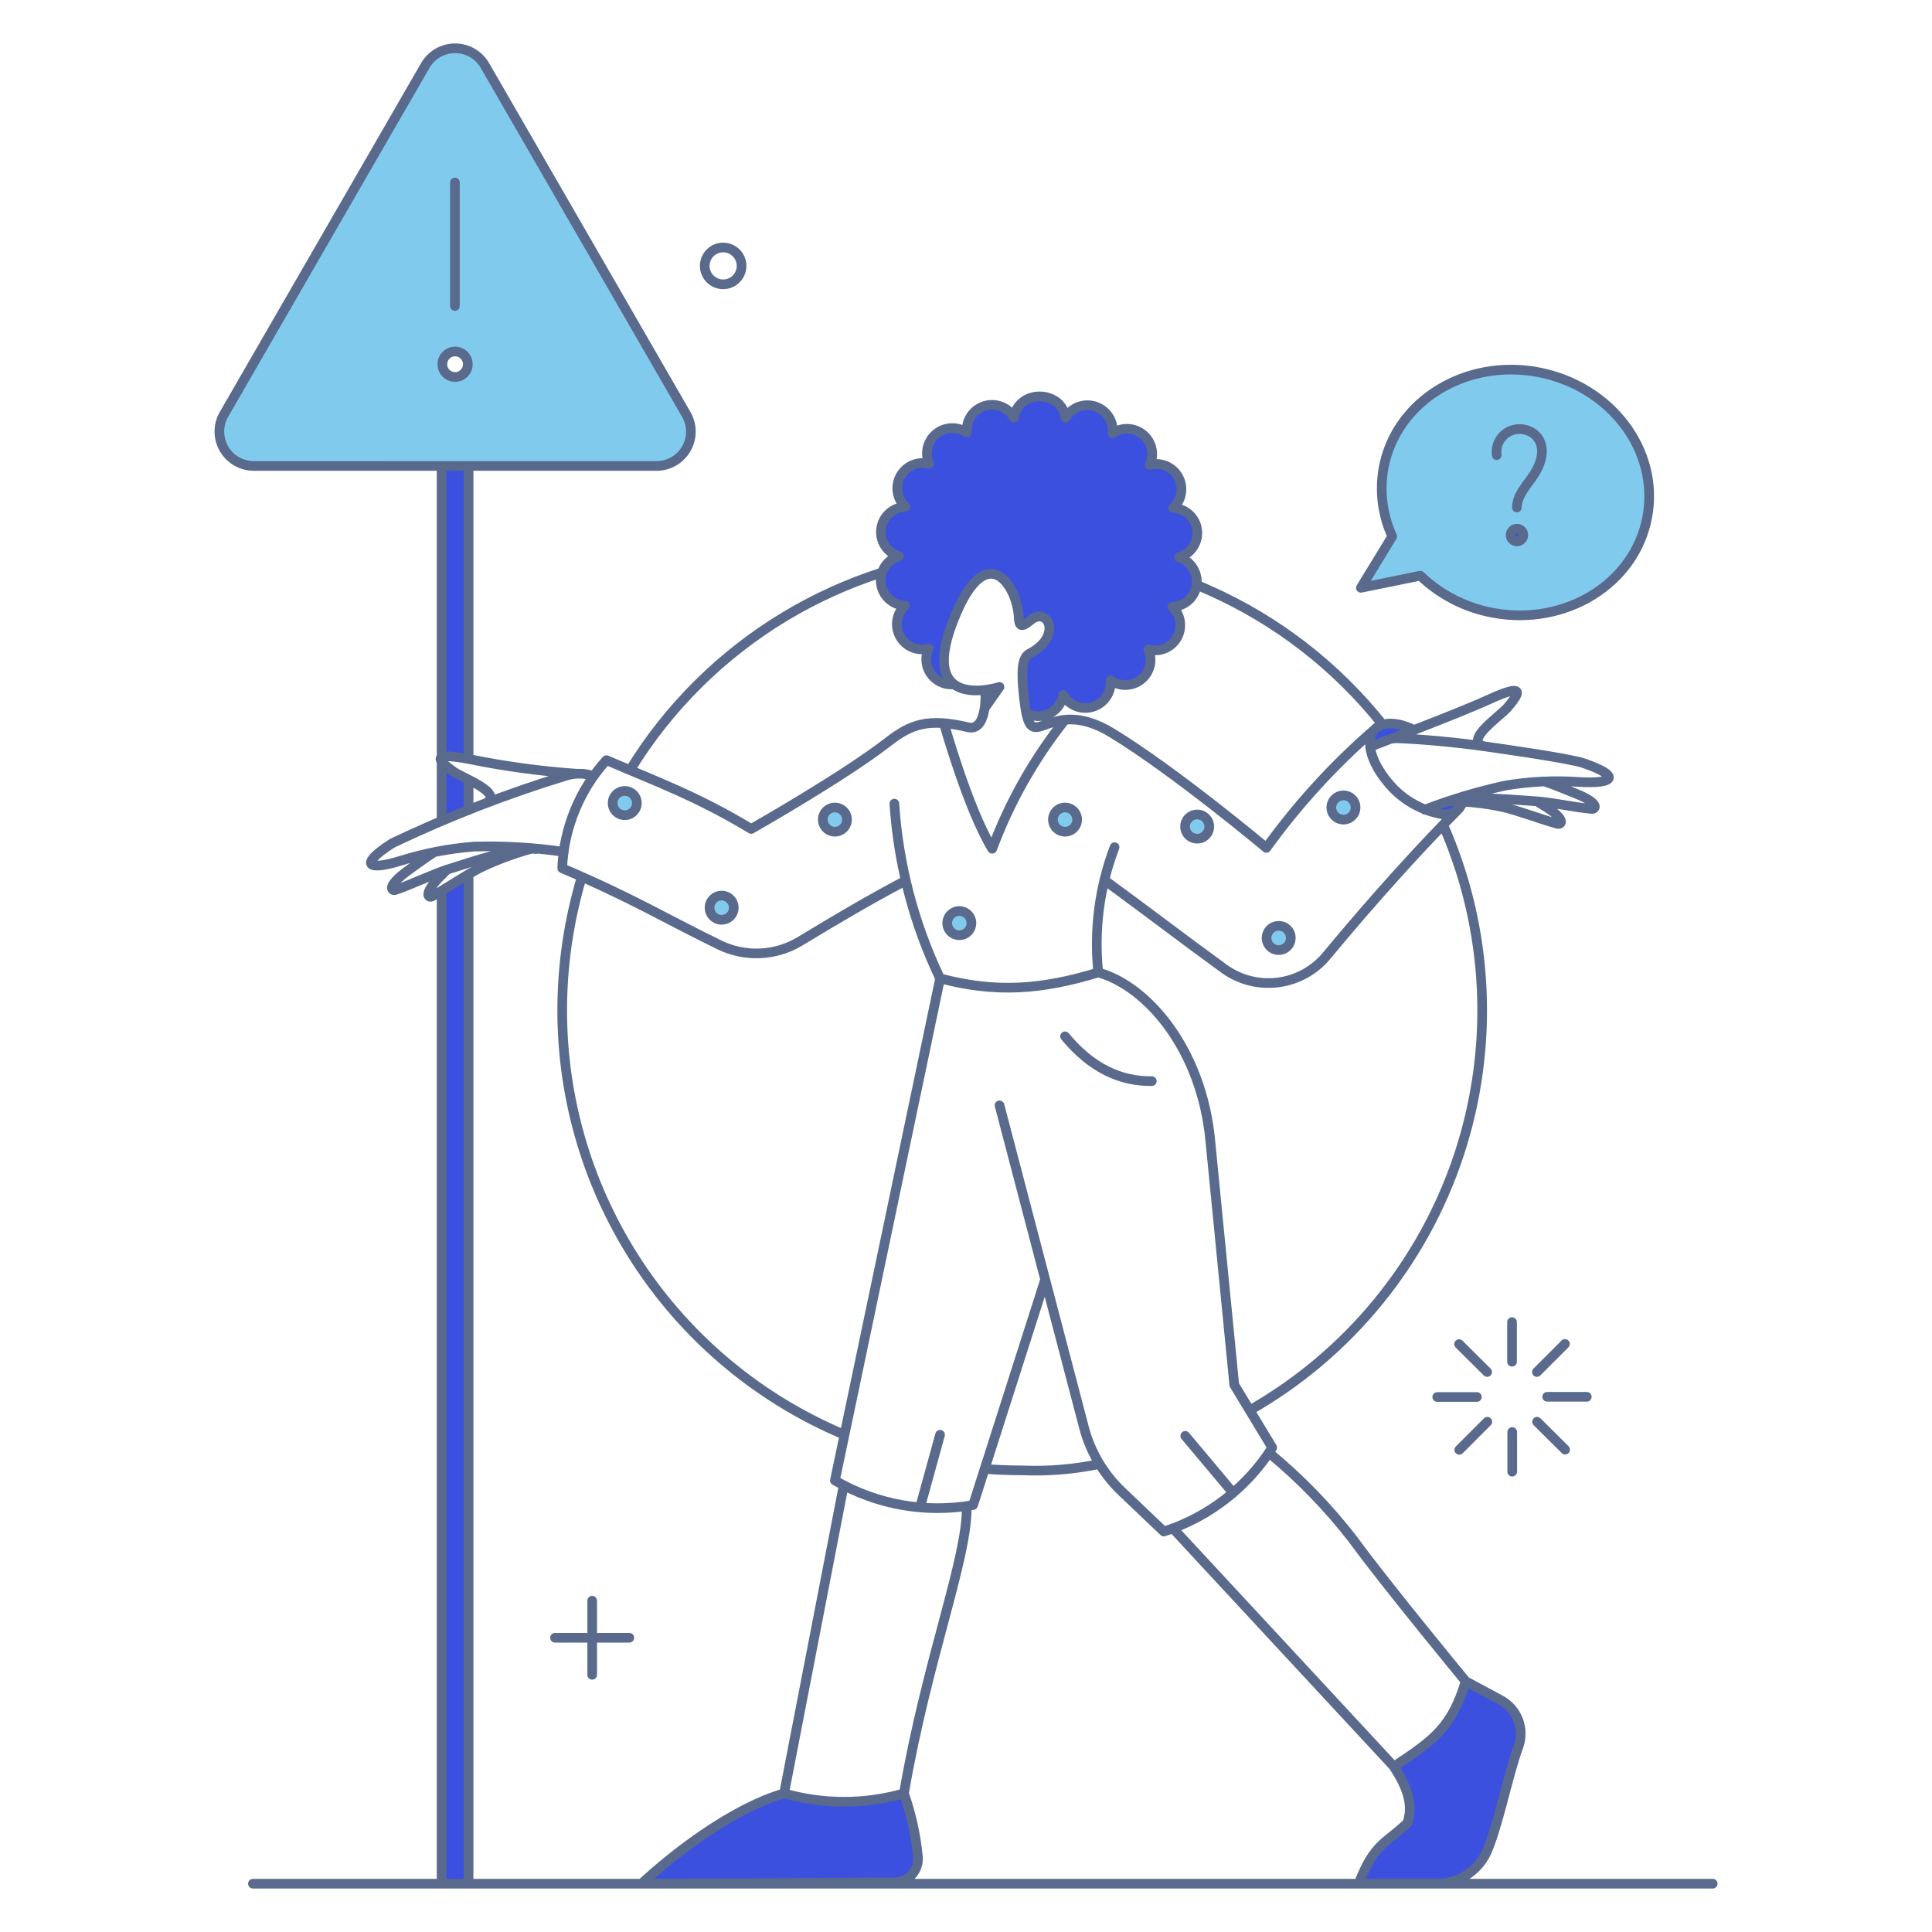
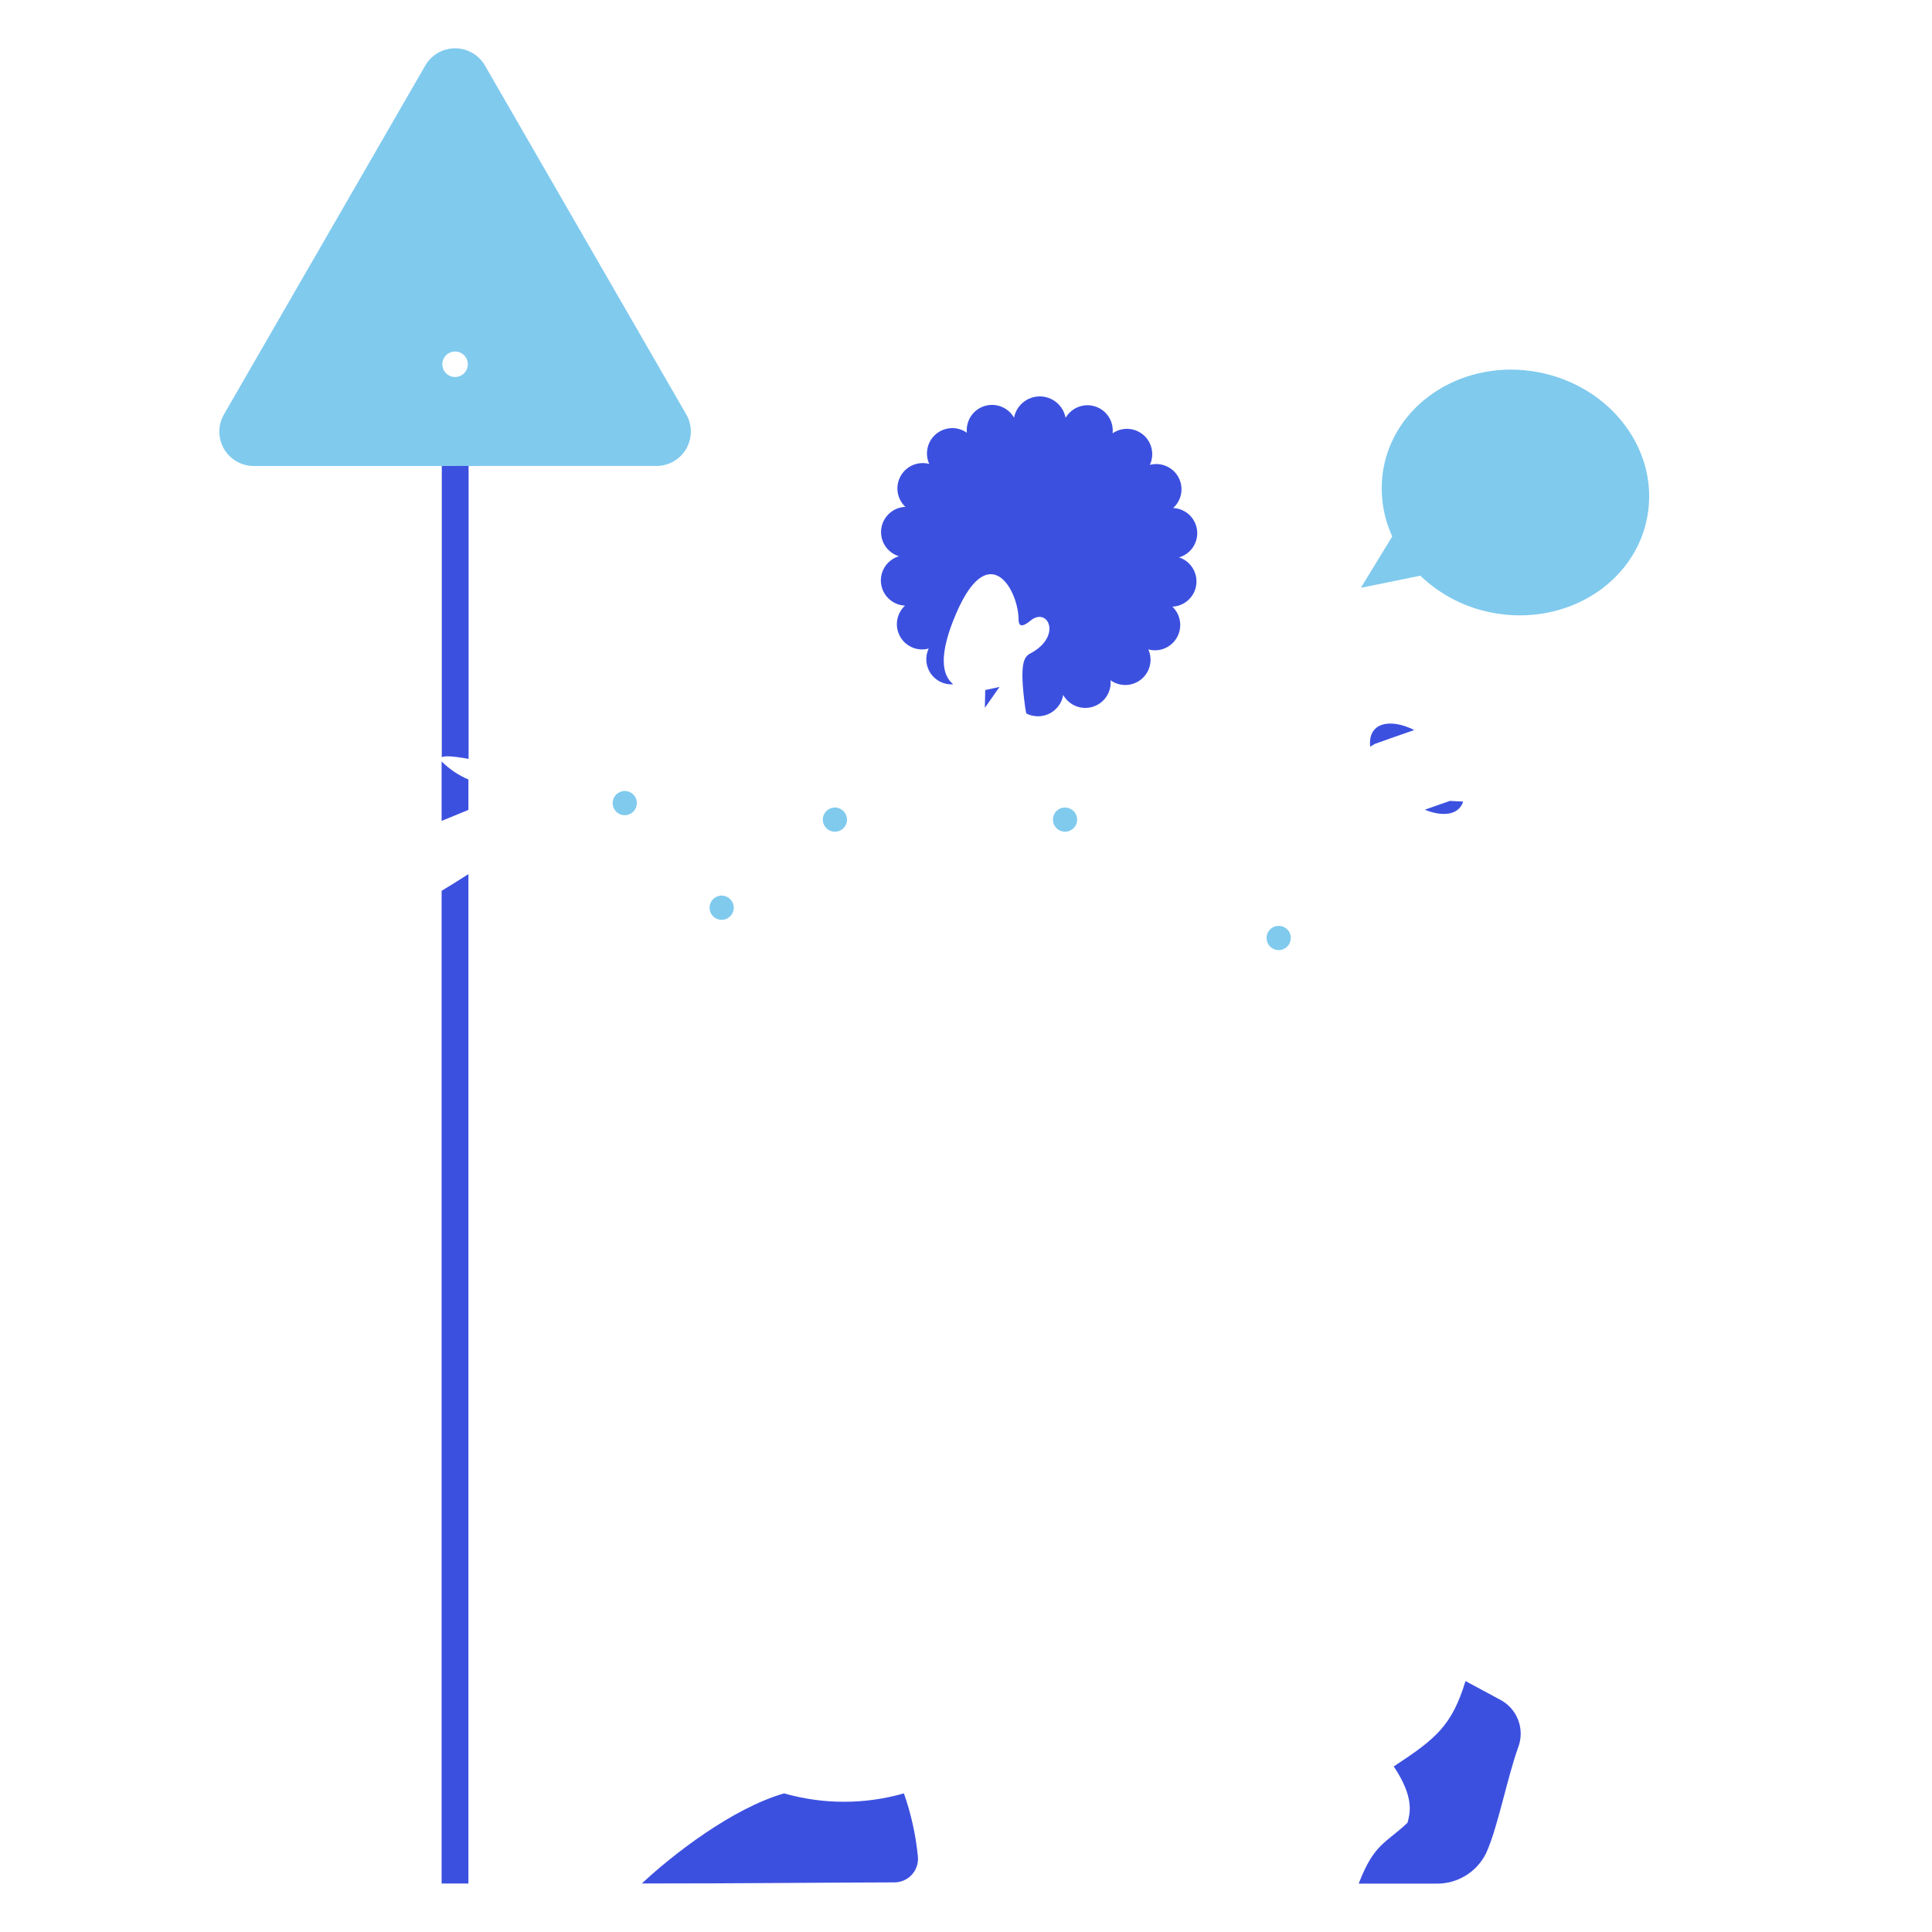
<svg xmlns="http://www.w3.org/2000/svg" fill="none" height="400" viewBox="0 0 400 400" width="400">
  <g fill="#80caee">
    <path clip-rule="evenodd" d="m100.4 13.562 41.68 72.238c.624 1.081.951 2.308.951 3.556s-.328 2.474-.952 3.555c-.624 1.081-1.521 1.979-2.601 2.604-1.08.625-2.306.955-3.554.957l-83.404.006c-1.249-.001-2.475-.331-3.556-.957s-1.979-1.524-2.602-2.606-.952-2.309-.951-3.558c.001-1.249.33-2.476.954-3.557l41.688-72.238c.626-1.083 1.527-1.982 2.61-2.607 1.084-.625 2.313-.954 3.564-.954 1.251 0 2.48.329 3.564.954 1.084.625 1.984 1.524 2.61 2.607zm-6.179 64.491c1.458 0 2.64-1.182 2.64-2.64s-1.182-2.639-2.64-2.639c-1.458 0-2.639 1.182-2.639 2.639s1.182 2.64 2.639 2.64z" fill-rule="evenodd" />
    <path d="m318.462 77.056c-15.046-2.85-29.4 6-32 19.758-.884 4.82-.26 9.796 1.788 14.248l-6.498 10.64 12.312-2.508c4.134 3.964 9.338 6.632 14.97 7.676 15.046 2.85 29.4-6 32-19.758 2.62-13.756-7.486-27.206-22.572-30.056z" />
    <path d="m129.35 168.78c1.385 0 2.508-1.123 2.508-2.508s-1.123-2.508-2.508-2.508-2.508 1.123-2.508 2.508 1.123 2.508 2.508 2.508z" />
    <path d="m151.922 187.932c0 .496-.147.981-.422 1.393-.276.413-.668.734-1.126.924s-.963.24-1.449.143c-.487-.097-.933-.336-1.284-.686-.351-.351-.59-.798-.687-1.285-.096-.486-.047-.99.143-1.449.19-.458.511-.85.924-1.125.412-.276.897-.423 1.393-.423.664.005 1.299.271 1.768.74.469.47.735 1.105.74 1.768z" />
    <path d="m175.367 169.692c0 .496-.147.981-.422 1.393-.276.413-.667.734-1.126.924-.458.19-.962.24-1.449.143-.486-.097-.933-.336-1.284-.687-.351-.35-.59-.797-.686-1.284-.097-.486-.047-.99.142-1.449.19-.458.512-.85.924-1.125.413-.276.897-.423 1.393-.423.664.006 1.298.272 1.768.741.469.469.735 1.104.74 1.767z" />
-     <path d="m201.129 191.122c0 .496-.146.981-.422 1.394-.274.413-.666.734-1.125.925-.458.19-.962.24-1.449.143-.486-.096-.933-.335-1.284-.686-.351-.35-.59-.797-.687-1.284-.097-.486-.048-.991.142-1.449.19-.459.511-.85.924-1.126.412-.276.897-.423 1.393-.423.663.006 1.298.272 1.766.74.47.469.736 1.103.742 1.766z" />
    <path d="m223.014 169.692c0 .496-.148.981-.422 1.393-.276.413-.668.734-1.126.924s-.962.24-1.45.143c-.486-.097-.932-.336-1.284-.687-.35-.35-.588-.797-.686-1.284-.096-.486-.046-.99.142-1.449.19-.458.512-.85.924-1.125.414-.276.898-.423 1.394-.423.664.006 1.298.272 1.768.741.468.469.734 1.104.74 1.767z" />
-     <path d="m250.373 171.136c0 .496-.148.981-.422 1.393-.276.413-.668.734-1.126.924s-.962.24-1.45.143c-.486-.097-.932-.336-1.284-.687-.35-.35-.59-.797-.686-1.284-.096-.486-.046-.99.142-1.449.19-.458.512-.85.924-1.125.414-.276.898-.423 1.394-.423.664.006 1.298.272 1.768.741.468.469.734 1.104.74 1.767z" />
-     <path d="m278.149 169.692c1.386 0 2.508-1.123 2.508-2.508s-1.122-2.508-2.508-2.508c-1.384 0-2.508 1.123-2.508 2.508s1.124 2.508 2.508 2.508z" />
    <path d="m267.242 194.2c0 .496-.148.981-.422 1.393-.276.413-.668.734-1.126.924s-.962.24-1.45.143c-.486-.097-.932-.336-1.284-.687-.35-.35-.588-.797-.686-1.284-.096-.486-.046-.99.142-1.449.19-.458.512-.85.924-1.125.414-.276.898-.423 1.394-.423.33-.003.658.059.964.184s.584.309.818.543c.232.233.418.511.542.817.126.306.188.634.184.964z" />
  </g>
  <path d="m91.432 157.648v12.31c1.748-.722 3.6-1.482 5.548-2.28v-6.288c-2.068-.887-3.951-2.157-5.548-3.742z" fill="#3c50e0" />
  <path d="m91.432 184.436v205.526h5.548v-208.984c-1.748 1.102-3.762 2.394-5.548 3.458z" fill="#3c50e0" />
  <path d="m206.942 142.22-3.038 4.332.076-3.686z" fill="#3c50e0" />
  <path d="m283.697 154.6.912-.57c.2-.104 8.07-2.84 8.2-2.888-5.162-2.576-9.682-1.436-9.112 3.458z" fill="#3c50e0" />
  <path d="m300.188 165.816-5.2 1.824c3.496 1.444 7 1.248 7.944-1.678z" fill="#3c50e0" />
  <path d="m190.033 384.3c-.44-4.434-1.41-8.798-2.888-13-8.108 2.318-16.704 2.318-24.812 0-10.752 3.116-23.026 12.652-29.448 18.656 21.582 0 35.87-.19 52.284-.228.688.002 1.368-.142 1.997-.424.628-.28 1.191-.688 1.65-1.202.459-.512.805-1.116 1.015-1.77.209-.656.278-1.348.202-2.032z" fill="#3c50e0" />
  <path d="m310.485 351.85-7.068-3.8c-2.812 9.234-6.156 11.97-14.858 17.67 4.37 6.536 3.344 9.766 2.85 11.664-4.6 4.332-6.914 4.314-10.106 12.6h16c2.148.048 4.266-.52 6.104-1.634s3.318-2.73 4.27-4.656c2.4-5.2 4.4-15.73 6.648-21.924.7-1.836.694-3.866-.014-5.698-.71-1.832-2.072-3.336-3.826-4.222z" fill="#3c50e0" />
-   <path d="m315.385 110.834c-.016.348-.168.675-.424.91-.256.236-.596.359-.944.344s-.676-.168-.91-.424c-.236-.257-.36-.596-.344-.944.008-.172.048-.341.122-.497.072-.156.176-.297.302-.413.128-.117.276-.207.438-.266s.334-.085.506-.078c.172.008.342.049.498.122.156.072.296.175.412.302s.208.276.266.438.086.334.078.506z" fill="#3c50e0" />
  <path d="m91.469 156.774v-60.296l5.548-.006v60.644c-3.382-.608-5.016-.646-5.548-.342z" fill="#3c50e0" />
  <path d="m244.104 115.4c1.19-.342 2.218-1.096 2.902-2.127.686-1.03.98-2.271.834-3.5s-.724-2.365-1.632-3.207c-.906-.841-2.084-1.333-3.32-1.386.87-.784 1.452-1.837 1.652-2.991s.004-2.342-.552-3.373-1.444-1.844-2.518-2.309c-1.076-.466-2.276-.556-3.408-.258.49-1.041.622-2.215.376-3.339-.244-1.124-.852-2.137-1.73-2.881-.878-.744-1.976-1.178-3.126-1.235-1.148-.057-2.284.266-3.232.919.134-1.194-.148-2.397-.798-3.407-.648-1.01-1.626-1.767-2.766-2.142-1.142-.375-2.376-.347-3.498.081-1.124.428-2.064 1.228-2.666 2.268-.23-1.244-.89-2.369-1.862-3.18-.97-.811-2.196-1.257-3.46-1.261-1.266-.005-2.494.433-3.472 1.237s-1.644 1.924-1.884 3.167c-.594-1.044-1.528-1.852-2.648-2.288-1.118-.437-2.352-.476-3.496-.111s-2.128 1.112-2.788 2.116c-.658 1.004-.952 2.204-.832 3.399-.941-.662-2.074-.996-3.224-.95s-2.253.469-3.139 1.203c-.886.735-1.506 1.74-1.764 2.862-.257 1.122-.139 2.297.337 3.345-1.128-.3-2.324-.214-3.399.243-1.074.457-1.966 1.259-2.533 2.28-.567 1.021-.777 2.201-.597 3.356.179 1.153.739 2.214 1.589 3.014-1.236.044-2.416.525-3.331 1.358-.914.832-1.504 1.962-1.663 3.189-.16 1.226.121 2.469.792 3.508s1.689 1.806 2.872 2.165c-1.185.35-2.208 1.109-2.887 2.142-.678 1.033-.968 2.274-.817 3.5.15 1.227.731 2.361 1.639 3.199.908.839 2.084 1.328 3.319 1.381-.859.793-1.429 1.851-1.616 3.005-.188 1.155.017 2.338.582 3.362.564 1.025 1.456 1.83 2.532 2.288 1.076.457 2.275.541 3.404.237-.387.822-.551 1.732-.478 2.637.074.906.384 1.777.899 2.525.516.749 1.218 1.349 2.037 1.742.82.393 1.728.564 2.634.496-2.318-1.862-3.154-6 .646-14.78 6.764-15.616 12.956-4.712 12.88 1.634.114 1.14.76 1.368 2.47-.038 3.572-2.964 6.688 3.268-.114 6.838-1.292.686-2.166 2.2-1.064 10.6.068.601.168 1.197.304 1.786.742.379 1.562.579 2.394.582s1.654-.191 2.398-.564c.744-.374 1.39-.918 1.884-1.588s.824-1.447.962-2.268c.586 1.05 1.516 1.866 2.632 2.312s2.352.496 3.5.139c1.148-.356 2.14-1.096 2.808-2.095.666-1 .97-2.199.86-3.396.934.671 2.062 1.015 3.212.98 1.148-.035 2.254-.448 3.144-1.174.892-.727 1.518-1.727 1.784-2.845.266-1.119.156-2.293-.314-3.343 1.126.303 2.32.223 3.394-.228s1.968-1.247 2.538-2.263c.572-1.016.788-2.193.614-3.345-.172-1.153-.724-2.214-1.568-3.018 1.224-.056 2.39-.54 3.294-1.368s1.488-1.947 1.652-3.161c.162-1.215-.106-2.448-.758-3.485-.654-1.037-1.65-1.812-2.816-2.19z" fill="#3c50e0" />
-   <path d="m151.924 187.932h1v-.008zm-2.998 2.46.196-.981h-.001zm-1.284-.686-.707.707zm-.686-1.285-.981.196zm.143-1.449.923.383h.001zm.923-1.125-.555-.832zm1.394-.423.008-1h-.008zm1.767.74-.707.708zm24.184-16.472h1v-.008zm-1.548 2.317-.382-.924zm-1.449.143.195-.981zm-1.97-1.971-.981.195v.001zm.142-1.449-.923-.382h-.001zm.924-1.125.556.831zm1.393-.423.009-1h-.009zm1.768.741.707-.707zm26.502 23.197h1v-.009zm-.422 1.394-.831-.556-.002.003zm-1.124.925-.383-.924h-.001zm-1.449.143-.195.981zm-1.972-1.97-.981.195v.001zm1.066-2.575.556.832v-.001zm1.394-.423.008-1h-.008zm1.765.74-.707.707.001.002zm22.628-19.664h1v-.009zm-.422 1.393.831.557.002-.003zm-2.576 1.067-.195.981h.001zm-1.284-.687-.707.707.002.002zm-.686-1.284-.981.194.001.004zm.142-1.449-.923-.383-.002.004zm.924-1.125-.554-.833-.002.002zm1.394-.423.009-1h-.009zm1.768.741.708-.706-.001-.002zm28.098 3.211h1v-.009zm-.422 1.393.831.557.002-.003zm-2.576 1.067-.195.981h.001zm-1.284-.687-.707.707.002.002zm-.686-1.284-.981.194zm.142-1.449-.923-.383-.002.004zm.924-1.125-.554-.833-.002.002zm1.394-.423.009-1h-.009zm1.768.741.708-.706-.001-.002zm17.61 24.831-1-.012v.012zm-.422 1.393.831.557.002-.003zm-1.126.924.383.924h.001zm-1.45.143-.195.981h.001zm-1.284-.687-.707.707.002.002zm-.686-1.284-.981.194.001.004zm.142-1.449-.923-.383-.002.004zm.924-1.125-.554-.833-.001.001zm1.394-.423v1h.011zm1.782.727.71-.705-.003-.003zm.542.817-.926.376.002.005zm48.326-82.402-.999-.046zm-1.368 1.254.044-.999h-.001zm-.91-.424.739-.674-.003-.003zm-.344-.944-.999-.046zm.122-.497.904.428.005-.01zm.302-.413-.672-.74-.006.005zm.944-.344.045-.999h-.002zm1.176.862.942-.337zm-224.876 46.446c0 .552.448 1 1 1s1-.448 1-1zm2-60.302c0-.552-.448-1-1-1s-1 .448-1 1zm-2 73.486c0 .552.448 1 1 1s1-.448 1-1zm2-12.272c0-.552-.448-1-1-1s-1 .448-1 1zm-2 232.314c0 .552.448 1 1 1s1-.448 1-1zm2-205.45c0-.552-.448-1-1-1s-1 .448-1 1zm5.586-3.42c0-.552-.448-1-1-1s-1 .448-1 1zm-2 208.87c0 .552.448 1 1 1s1-.448 1-1zm2-228.59c0-.552-.448-1-1-1s-1 .448-1 1zm-2 6.306c0 .552.448 1 1 1s1-.448 1-1zm2-71.244c0-.552-.448-1-1-1s-1 .448-1 1zm-2 60.644c0 .552.448 1 1 1s1-.448 1-1zm203.68 13.237c-.223-.505-.813-.735-1.319-.512-.505.223-.734.813-.512 1.318zm2.366 68.723-.949-.314zm-43.824 52.055c-.48.273-.648.884-.375 1.364.274.48.884.647 1.364.374zm-128.638-132.22c-.289.471-.142 1.087.329 1.375.471.289 1.087.142 1.375-.329zm33.037-31.344-.514-.858zm20.11-8.035c.525-.169.814-.733.645-1.259-.169-.525-.733-.814-1.258-.645zm102.722 31.112c.344.432.973.505 1.405.161.433-.343.505-.972.162-1.405zm-35.005-28.383-.407.913zm-2.399-2.113c-.512-.209-1.095.036-1.304.547s.036 1.095.547 1.304zm-73.617 177.832c.509.214 1.095-.026 1.309-.535.213-.51-.027-1.096-.536-1.309zm-42.102-36.018-.833.554zm-15.946-52.752h-1zm5.018-27.375c.159-.529-.141-1.086-.67-1.245s-1.087.142-1.246.671zm106.439 122.244c.54-.114.886-.645.772-1.185-.114-.541-.644-.886-1.185-.773zm-16.207.351.042-.999c-.014-.001-.028-.001-.042-.001zm-7.708-1.307c-.55-.044-1.032.367-1.076.917-.044.551.366 1.033.917 1.077zm98.927-135.08c.391-.39.391-1.024 0-1.414-.39-.391-1.023-.391-1.414 0zm-28.179 29.805-.77-.638-.001.001zm-10.104 5.564-.125-.992h-.001zm-11.174-2.866-.588.809h.001zm-24.183-19.159c-.445-.326-1.071-.23-1.397.216-.327.445-.23 1.071.215 1.398zm-26.191-35.345c-.317.452-.208 1.075.244 1.393.452.317 1.076.207 1.393-.245zm3.902-3.822.819.574c.247-.352.241-.822-.014-1.168s-.703-.49-1.112-.357zm78.256 9.621c.417-.362.462-.993.1-1.41-.362-.418-.994-.462-1.411-.1zm-23.008 23.703-.642.767c.213.178.491.26.767.225.275-.034.524-.182.686-.407zm-31.954-23.786.52-.854zm-18.05-5.89-.991.131zm1.064-10.6.466.885h.001zm.114-6.84-.641-.767h-.001zm-2.446-.658.999-.054v-.001zm-12.866-.938.918.397zm6.924 15.939c-.038-.551-.516-.967-1.067-.929-.551.039-.966.516-.928 1.067zm-4.53 7.809-.23.973h.001zm-16.53 3-.613-.79zm-28.384 18.048-.516.857c.309.186.695.191 1.009.013zm-29.978-14.248.395-.919c-.393-.169-.849-.069-1.136.248zm-9.152 22.382-.999-.041c-.017.415.224.797.606.96zm32.488 15.844.442-.897-.002-.001zm8.471 1.779.043.999zm8.285-2.501.517.856.002-.001zm22.353-11.692c.488-.257.675-.862.418-1.351-.258-.488-.863-.675-1.351-.417zm104.37-31.148c.494.247 1.095.047 1.342-.447s.047-1.094-.447-1.341zm-8.659.922-.988-.154v.001zm3.506 8.862.783-.622c-.005-.006-.01-.012-.015-.018zm10.758 6.632.27-.963c-.022-.006-.043-.011-.065-.016zm5.887-2.141c.197-.516-.062-1.094-.578-1.291s-1.094.061-1.291.577zm-117.693.002c-.036-.552-.512-.969-1.063-.933s-.969.512-.932 1.063zm8.464 36.239-.902.432c.127.264.363.459.646.535zm32.754-1.216.291.957c.459-.14.754-.585.704-1.062zm4.317-25.588c.196-.516-.063-1.094-.579-1.291-.516-.196-1.094.063-1.29.579zm62.92-9.049c-.516.199-.772.777-.574 1.293.199.515.778.772 1.293.573zm16.927-4.043-.168-.985c-.015.002-.031.005-.046.008zm15.312-.76-.07.998h.011zm.95-3.914-.323.946v.001zm-20.67-3.496.14-.99zm-17.86-1.634.03-.999c-.01-.001-.021-.001-.032-.001zm-1.271-.92c-.548.068-.937.567-.869 1.115.068.549.568.938 1.116.87zm-4.845 1.814c-.468.294-.608.912-.314 1.379s.912.608 1.379.313zm25.154-8.954.417.909h.001zm3.838 1.634.766.644v-.001zm-5.302 9.014c.529.159 1.086-.142 1.244-.671.159-.529-.142-1.087-.671-1.245zm-6.939 9.38c-.537.128-.868.668-.739 1.205s.668.868 1.205.739zm17.939 1.056.058-.998h-.001zm11.666 1.6.093-.996zm-3.116-3.116.377-.926-.002-.001zm-6.269-3.496c-.528-.162-1.088.134-1.25.662-.163.528.133 1.087.661 1.25zm-20.177 4.012c-.552-.002-1.002.444-1.004.996-.002.553.444 1.002.997 1.004zm11.248 2.224.223-.975-.011-.002zm11.246 3.458.263-.965zm-2.546-3.61-.554.832c.008.006.017.011.025.016zm-1.201-1.901c-.475-.281-1.088-.123-1.369.352s-.124 1.089.351 1.37zm-202.115 12.314c.546.081 1.055-.296 1.136-.842.081-.547-.297-1.055-.843-1.136zm-18.396-2.091-.028-1c-.016.001-.032.002-.048.003zm-15.086 2.888.297.955h.001zm-1.862-3.6-.43-.903c-.037.018-.073.038-.107.06zm36.25-14.058-.263-.965c-.009.003-.018.005-.027.008zm5.041 1.1c.523.176 1.09-.107 1.266-.63.175-.524-.107-1.091-.631-1.266zm-22.385 3.804c-.475.282-.632.896-.35 1.371.282.474.896.631 1.371.349zm-6.366-5.74-.594.805h.001zm3.344-2.508.2-.98c-.005-.001-.01-.002-.015-.003zm22.2 4.034c.551.038 1.029-.377 1.068-.928.038-.551-.377-1.029-.928-1.068zm-28.933 16.109c.47-.29.616-.907.326-1.376-.29-.47-.906-.616-1.376-.326zm-6.225 3.149.595.804.006-.004zm-2.28 3.8-.323-.946h-0zm10.944-4.294.298.955h0zm18.095-3.185c.55.057 1.042-.341 1.1-.89.057-.55-.341-1.042-.89-1.1zm-17.654 3.958c.391-.39.391-1.024 0-1.414-.391-.391-1.024-.391-1.414 0zm-2.151.737-.658-.753c-.019.017-.038.035-.056.053zm-1.634 4.104.489.872h.002zm10.108-6-.427-.904c-.006.002-.011.005-.017.008zm10.786-2.911c.533-.144.848-.693.703-1.227-.144-.533-.693-.848-1.227-.703zm79.646 207.635-.995.099.001.012zm-2.888-13 .944-.332c-.176-.499-.71-.775-1.219-.629zm-24.812 0 .275-.961c-.181-.052-.372-.052-.553.001zm-29.448 18.656-.683-.73c-.3.28-.398.715-.247 1.097s.52.633.93.633zm52.284-.228.003-1h-.005zm1.997-.424-.407-.913-.002.001zm1.65-1.202-.744-.668-.002.002zm1.015-1.77.952.305zm11.31-74.524c-.013-.552-.471-.989-1.023-.976s-.989.471-.976 1.024zm-14.986 59.367c-.093.544.272 1.061.817 1.155.544.093 1.061-.272 1.155-.817zm-24.803-.059c-.105.542.249 1.067.791 1.172.543.105 1.067-.25 1.172-.792zm14.315-63.43c.105-.542-.249-1.067-.792-1.172-.542-.105-1.066.25-1.171.792zm41.687-42.506c.168-.526-.122-1.088-.648-1.257-.526-.168-1.089.123-1.257.649zm-15.885 46.432.174.985c.366-.065.666-.327.779-.681zm-28.612-5.092-.978-.205c-.089.422.103.853.476 1.07zm22.753-103.715c.113-.54-.233-1.07-.773-1.184-.541-.113-1.071.233-1.184.774zm114.913 149.083-.473.881c.007.003.013.007.02.01zm-7.068-3.8.474-.881c-.264-.142-.578-.158-.855-.044-.277.115-.488.347-.575.634zm-14.896 17.668-.548-.836c-.223.146-.378.375-.432.637-.053.261.001.533.149.755zm2.85 11.664.686.728c.137-.129.235-.294.282-.476zm-10.106 12.56-.933-.36c-.118.308-.078.654.109.926.186.272.495.434.824.434zm16 0 .023-1c-.008 0-.015 0-.023 0zm6.104-1.634.519.855zm4.27-4.656.897.443c.004-.008.008-.016.011-.024zm6.648-21.924-.933-.358c-.002.006-.005.011-.007.017zm-.004-5.67.934-.359zm-26.457 10.342c.376.405 1.009.429 1.414.053.404-.375.428-1.008.053-1.413zm-44.319-50.718c-.376-.405-1.009-.429-1.414-.053-.405.375-.428 1.008-.053 1.413zm19.812-15.71c-.427-.351-1.057-.29-1.408.137-.351.426-.289 1.056.137 1.407zm16.73 18.67.808-.589c-.005-.008-.011-.015-.017-.023zm22.598 30.037c.351.426.982.486 1.407.134.426-.352.486-.982.134-1.408zm-94.776-120.117c-.14-.534-.687-.853-1.221-.713s-.854.686-.714 1.221zm16.512 66.94-.967.254zm7.828 13.26.69-.724zm8.71 8.292-.689.724c.265.253.648.34.996.228zm22.446-17.374.845.535c.203-.32.207-.728.011-1.053zm-7.864-13-.995.098c.015.148.062.292.14.42zm-4.978-50.688-.995.096v.002zm-22.91-35.656c-.533-.147-1.084.165-1.231.697-.148.532.164 1.083.696 1.231zm-6.363-50.73c.344-.432.272-1.061-.16-1.405-.432-.343-1.062-.272-1.405.161zm-15.867 26.09-.854.519c.199.328.567.513.949.477.382-.037.709-.288.843-.647zm-9.037-26.269c-.149-.532-.7-.843-1.232-.694s-.843.701-.694 1.232zm-144.017 239.535c-.552 0-1 .448-1 1s.448 1 1 1zm302.23 2c.553 0 1-.448 1-1s-.447-1-1-1zm-36.136-313.944-.186.983.001 0zm-32 19.758-.982-.186-.001.005zm1.788 14.248.854.521c.173-.284.194-.636.055-.939zm-6.498 10.64-.853-.521c-.207.34-.194.77.035 1.096.228.325.628.485 1.018.405zm12.312-2.508.693-.722c-.237-.227-.571-.323-.892-.258zm14.97 7.676.186-.982-.003-.001zm32-19.758-.982-.187v.002zm-27.979-2.074c-.013.552.425 1.009.977 1.022.552.012 1.01-.426 1.022-.978zm3.811-5.754-.799-.601v0zm-2.09-10.45.048-.999-.003-0zm-2.032.359.385.923v-0zm-3.858 5.181c.078.547.584.927 1.131.849.547-.078.927-.584.849-1.131zm-11.322 193.857c-.552 0-1 .448-1 1s.448 1 1 1zm8.208 2c.553 0 1-.448 1-1s-.447-1-1-1zm14.552-2.038c-.552 0-1 .448-1 1s.448 1 1 1zm8.208 2c.553 0 1-.448 1-1s-.447-1-1-1zm-14.484-16.466c0-.552-.447-1-1-1-.552 0-1 .448-1 1zm-2 8.208c0 .552.448 1 1 1 .553 0 1-.448 1-1zm2.038 14.554c0-.552-.447-1-1-1-.552 0-1 .448-1 1zm-2 8.206c0 .552.448 1 1 1 .553 0 1-.448 1-1zm-9.295-27.117c-.392-.39-1.025-.388-1.414.004s-.387 1.025.005 1.414zm4.405 7.194c.391.39 1.025.388 1.414-.004s.387-1.025-.005-1.414zm11.743 8.879c-.392-.389-1.025-.387-1.414.005s-.387 1.025.005 1.415zm4.405 7.194c.392.389 1.025.387 1.414-.005s.387-1.025-.005-1.415zm1.374-21.889c.39-.39.39-1.024 0-1.414-.391-.391-1.024-.391-1.415 0zm-7.229 4.4c-.39.39-.39 1.024 0 1.414.391.391 1.024.391 1.415 0zm-8.844 11.712c.391-.39.391-1.023.001-1.414-.391-.391-1.024-.391-1.415 0zm-7.228 4.398c-.39.39-.39 1.023 0 1.414.391.391 1.024.391 1.414 0zm-248.897-202.995-.002 1h.002zm-6.153-3.562-.866.5v0zm-.003-7.11-.866-.5-.001.001zm41.684-72.238-.866-.501-.001.001zm2.61-2.607-.5-.866v0zm7.128 0-.5.866zm2.61 2.607.866-.5v-.001zm41.684 72.238-.866.5v0zm.954 3.557-1 0v0zm-7.11 7.121v1h.001zm17.592-41.764.996-.089v-.003zm-.45 2.168-.878-.479v0zm-1.58 1.552-.463-.886zm-4.213-.452.641-.767v-0zm-1.214-1.852.959-.282v-0zm1.265-4.045.627.778v-0zm2.052-.83-.086-.996-.003 0zm2.784.875-.641.767v0zm-28.554 279.277c0-.552-.447-1-1-1-.552 0-1 .448-1 1zm-2 15.352c0 .552.448 1 1 1 .553 0 1-.448 1-1zm8.694-6.676c.552 0 1-.448 1-1s-.448-1-1-1zm-15.388-2c-.552 0-1 .448-1 1s.448 1 1 1zm98.05-191.311c-.487-.261-1.093-.079-1.354.408-.262.486-.079 1.092.407 1.354zm1.91 1.504.018-1zm2.404-.538.442.898.001-.001zm1.89-1.578-.803-.595-.001.001zm.96-2.269.874-.487c-.208-.372-.627-.572-1.047-.498-.419.074-.745.404-.814.824zm2.632 2.312.372-.928zm6.306-1.956-.831-.556-.001.001zm.862-3.396.584-.812c-.318-.229-.74-.25-1.08-.056-.34.195-.535.57-.499.96zm3.212.98.031 1zm3.144-1.174-.631-.776-.001.001zm1.47-6.188.269-.963c-.373-.104-.773.017-1.026.311-.253.293-.314.707-.155 1.061zm2.406.094.193.982zm3.7-2.871.903.431zm.506-2.353-.999.017v.005zm-.444-2.026-.916.401zm-1.19-1.698-.027-1c-.404.012-.762.265-.906.642-.145.377-.049.804.244 1.082zm5.054-5.282 1-.016v-.002zm-1.048-3.064-.802.597.001.002zm-2.638-1.876-.282-.959c-.422.124-.713.509-.718.949-.004.44.28.831.699.963zm2.748-1.913-.801-.598-.001.001zm1.052-3.179 1-.002v-.011zm-1.482-3.567.715-.7zm-3.534-1.561-.671-.741c-.301.273-.408.702-.268 1.084s.497.642.904.656zm1.582-2.684-.973-.23v.002zm-.222-3.109-.931.363v.002zm-1.948-2.432-.559.829.001.001zm-2.984-.895-.01-1-.012 0zm-1.254.19-.905-.424c-.166.355-.11.774.144 1.073.255.298.66.421 1.037.313zm.376-3.339-.977.212.001.002zm-1.73-2.881.647-.763v-0zm-3.126-1.235-.049.999zm-3.232.919-.994-.11c-.043.389.145.767.481.968.336.201.758.187 1.081-.035zm-3.566-5.549-.312.95v0zm-3.498.081.357.934zm-2.664 2.268-.989.144c.061.421.382.758.8.838.418.081.841-.112 1.055-.481zm-10.678-.038-.869.495c.211.37.632.566 1.051.489.418-.077.742-.411.807-.831zm-2.648-2.288-.363.931v0zm-3.496-.111.304.953.001-0zm-2.788 2.116-.835-.549-.001.001zm-.832 3.399-.575.818c.32.225.742.243 1.08.045s.53-.574.49-.963zm-6.363.253-.639-.77zm-1.764 2.862.975.224zm.337 3.345-.262.965c.374.102.773-.022 1.024-.317.251-.295.309-.709.149-1.062zm-3.41.228-.388-.921zm-2.544 2.283.875.486v-0zm1.014 6.381.031 1c.406-.013.763-.269.906-.649.142-.38.041-.808-.256-1.084zm-5.015 4.544-.992-.129zm.798 3.516-.839.545h.001zm2.887 2.16.279.96c.426-.123.72-.513.721-.956.002-.444-.289-.836-.714-.962zm-3.725 5.645.993-.122zm1.647 3.205-.676.736zm3.332 1.372.678.735c.298-.274.401-.701.261-1.081-.141-.38-.496-.638-.901-.653zm-1.616 3.005.987.161v-.001zm.582 3.362.876-.482zm2.532 2.288-.391.92zm3.404.237.904.428c.167-.352.114-.769-.136-1.069-.25-.299-.651-.426-1.027-.325zm-.482 2.677.997-.086zm.936 2.554.816-.577zm2.097 1.733-.413.91.001.001zm2.789 1.431c.549-.057.948-.549.891-1.098-.057-.55-.549-.949-1.098-.892zm56.936 167.08c.355.423.986.478 1.409.123s.478-.986.123-1.409zm-8.386-13.104c-.355-.423-.985-.478-1.408-.123s-.479.986-.124 1.409zm-56.56 14.893c-.146.533.166 1.083.699 1.23.532.147 1.083-.166 1.229-.698zm5.994-14.212c.147-.533-.165-1.083-.698-1.23-.532-.147-1.083.166-1.23.698zm25.683-83.393c-.352-.426-.982-.486-1.408-.134-.425.352-.485.983-.133 1.408zm17.213 10.907c.552-.007.995-.459.988-1.012-.006-.552-.459-.994-1.011-.988zm-143.307-187.05c0-.552-.448-1-1-1s-1 .448-1 1zm-2 25.572c0 .552.448 1 1 1s1-.448 1-1zm36.168 106.42c1.937 0 3.508-1.571 3.508-3.508h-2c0 .833-.675 1.508-1.508 1.508zm3.508-3.508c0-1.937-1.571-3.508-3.508-3.508v2c.832 0 1.508.675 1.508 1.508zm-3.508-3.508c-1.938 0-3.508 1.571-3.508 3.508h2c0-.833.675-1.508 1.508-1.508zm-3.508 3.508c0 1.938 1.57 3.508 3.508 3.508v-2c-.833 0-1.508-.675-1.508-1.508zm25.08 21.66c0 .299-.089.59-.254.838l1.662 1.111c.386-.577.592-1.255.592-1.949zm-.254.838c-.166.248-.402.441-.677.555l.765 1.848c.641-.265 1.189-.715 1.574-1.292zm-.677.555c-.276.114-.579.144-.871.086l-.391 1.962c.681.135 1.386.066 2.027-.2zm-.872.086c-.292-.058-.561-.202-.772-.413l-1.414 1.415c.491.49 1.116.824 1.797.96zm-.772-.413c-.211-.21-.354-.479-.412-.772l-1.962.391c.135.68.469 1.305.96 1.796zm-.412-.772c-.059-.292-.029-.595.085-.871l-1.847-.765c-.266.64-.335 1.346-.2 2.027zm.086-.871c.114-.276.307-.511.555-.677l-1.111-1.663c-.577.386-1.027.934-1.292 1.575zm.555-.677c.248-.166.54-.254.838-.254v-2c-.694 0-1.372.206-1.949.591zm.829-.254c.402.003.786.164 1.069.448l1.414-1.415c-.655-.655-1.54-1.025-2.466-1.033zm1.069.448c.284.283.444.667.448 1.068l2-.016c-.008-.926-.379-1.812-1.034-2.467zm23.891-17.18c0 .299-.088.59-.254.838l1.663 1.111c.386-.577.591-1.255.591-1.949zm-.254.838c-.165.248-.401.441-.676.555l.765 1.848c.641-.265 1.189-.715 1.574-1.292zm-.676.555c-.276.114-.579.144-.872.086l-.39 1.962c.681.135 1.386.066 2.027-.2zm-.872.086c-.292-.058-.561-.202-.772-.413l-1.414 1.415c.49.49 1.116.824 1.796.96zm-.772-.413c-.211-.211-.354-.479-.413-.772l-1.961.391c.135.68.47 1.305.96 1.796zm-.413-.771c-.058-.293-.028-.597.086-.872l-1.848-.765c-.265.641-.334 1.346-.199 2.026zm.086-.872c.114-.276.308-.511.556-.677l-1.111-1.663c-.577.386-1.027.934-1.292 1.575zm.556-.677c.248-.166.539-.254.837-.254v-2c-.694 0-1.372.206-1.948.591zm.829-.254c.401.003.785.164 1.069.448l1.414-1.414c-.655-.654-1.54-1.026-2.466-1.034zm1.068.448c.284.284.445.668.448 1.068l2-.016c-.007-.926-.379-1.812-1.033-2.466zm26.21 22.49c0 .3-.088.591-.253.838l1.663 1.112c.387-.579.59-1.258.59-1.95zm-.255.841c-.163.246-.398.439-.674.554l.766 1.847c.641-.265 1.19-.715 1.575-1.295zm-.675.554c-.275.114-.578.144-.871.086l-.389 1.962c.681.135 1.386.065 2.027-.201zm-.871.086c-.292-.058-.561-.201-.772-.412l-1.414 1.415c.491.49 1.116.824 1.797.959zm-.772-.412c-.211-.211-.355-.48-.413-.772l-1.962.391c.136.68.47 1.305.961 1.796zm-.413-.772c-.058-.293-.029-.596.085-.872l-1.848-.765c-.265.642-.334 1.347-.199 2.027zm.085-.872c.114-.275.308-.511.556-.676l-1.111-1.664c-.577.386-1.027.934-1.293 1.575zm.556-.677c.248-.166.54-.254.838-.254v-2c-.694 0-1.373.206-1.95.592zm.829-.254c.401.003.784.164 1.067.447l1.415-1.413c-.654-.655-1.54-1.026-2.465-1.034zm1.068.449c.284.282.445.665.448 1.066l2-.018c-.008-.925-.379-1.81-1.036-2.465zm22.334-20.373c0 .297-.088.59-.255.84l1.666 1.107c.382-.575.589-1.252.589-1.947zm-.253.837c-.166.249-.402.442-.677.556l.765 1.848c.641-.265 1.189-.715 1.574-1.291zm-.677.556c-.275.114-.578.144-.873.086l-.389 1.962c.681.135 1.386.066 2.027-.2zm-.873.086c-.29-.058-.559-.201-.773-.414l-1.411 1.417c.49.489 1.113.823 1.794.959zm-.771-.412c-.21-.21-.354-.48-.413-.775l-1.961.395c.137.677.468 1.302.959 1.793zm-.412-.771c-.058-.293-.028-.598.086-.876l-1.851-.759c-.262.639-.332 1.342-.198 2.022zm.084-.873c.114-.275.308-.511.556-.677l-1.112-1.662c-.575.385-1.025.932-1.291 1.573zm.555-.676c.251-.167.542-.255.839-.255v-2c-.694 0-1.371.206-1.948.59zm.831-.255c.401.003.785.164 1.07.449l1.413-1.416c-.655-.653-1.539-1.025-2.466-1.033zm1.068.447c.284.284.445.668.448 1.07l2-.018c-.008-.925-.379-1.81-1.032-2.464zm27.806 2.505c0 .297-.088.59-.255.84l1.666 1.107c.382-.575.589-1.252.589-1.947zm-.253.837c-.166.249-.402.442-.677.556l.765 1.848c.641-.265 1.189-.715 1.574-1.291zm-.677.556c-.275.114-.578.144-.873.086l-.389 1.962c.681.135 1.386.066 2.027-.2zm-.872.086c-.292-.058-.56-.201-.774-.414l-1.411 1.417c.49.489 1.113.823 1.794.959zm-.772-.412c-.211-.212-.355-.481-.412-.771l-1.963.387c.135.683.471 1.308.96 1.797zm-.412-.771c-.058-.293-.028-.598.086-.876l-1.851-.759c-.262.639-.332 1.342-.198 2.022zm.084-.873c.114-.275.308-.511.556-.677l-1.112-1.662c-.575.385-1.025.932-1.291 1.573zm.555-.676c.251-.167.542-.255.839-.255v-2c-.694 0-1.371.206-1.948.59zm.831-.255c.401.003.785.164 1.07.449l1.413-1.416c-.655-.654-1.539-1.025-2.466-1.033zm1.069.447c.283.284.444.668.447 1.07l2-.018c-.008-.925-.379-1.81-1.032-2.464zm29.223.617c1.939 0 3.508-1.571 3.508-3.508h-2c0 .833-.674 1.508-1.508 1.508zm3.508-3.508c0-1.937-1.569-3.508-3.508-3.508v2c.834 0 1.508.675 1.508 1.508zm-3.508-3.508c-1.936 0-3.508 1.57-3.508 3.508h2c0-.832.676-1.508 1.508-1.508zm-3.508 3.508c0 1.938 1.572 3.508 3.508 3.508v-2c-.832 0-1.508-.675-1.508-1.508zm-8.398 27.016c0 .297-.088.59-.254.84l1.665 1.107c.382-.575.589-1.252.589-1.947zm-.253.837c-.166.248-.402.442-.678.557l.767 1.847c.64-.266 1.188-.715 1.573-1.291zm-.677.556c-.275.114-.578.144-.873.086l-.389 1.962c.681.135 1.386.066 2.027-.2zm-.872.086c-.292-.058-.56-.201-.774-.414l-1.411 1.417c.49.489 1.113.823 1.794.959zm-.772-.412c-.21-.21-.354-.48-.413-.775l-1.961.395c.137.677.468 1.302.959 1.793zm-.412-.771c-.058-.293-.028-.598.086-.876l-1.851-.759c-.262.639-.332 1.342-.198 2.022zm.084-.873c.114-.275.308-.511.556-.677l-1.111-1.663c-.576.385-1.027.933-1.292 1.574zm.555-.676c.251-.167.542-.255.839-.255v-2c-.694 0-1.371.206-1.948.59zm.85-.255c.197-.002.393.035.576.11l.755-1.852c-.429-.175-.889-.263-1.352-.258zm.576.11c.183.074.349.185.489.325l1.413-1.416c-.328-.327-.718-.586-1.147-.761zm.486.321c.141.143.252.31.325.489l1.853-.752c-.175-.432-.436-.821-.759-1.146zm.327.494c.074.18.111.374.108.571l2 .024c.006-.463-.081-.925-.259-1.357zm48.251-82.829c-.003.086-.041.165-.101.22l1.353 1.473c.452-.415.718-.991.746-1.601zm-.101.22c-.06.055-.14.085-.224.081l-.087 1.998c.612.027 1.212-.191 1.664-.606zm-.225.081c-.083-.004-.16-.04-.214-.099l-1.478 1.348c.415.454.994.723 1.606.749zm-.217-.102c-.056-.061-.084-.141-.081-.221l-1.998-.092c-.028.616.192 1.215.607 1.667zm-.081-.221c.003-.047.013-.086.027-.115l-1.807-.856c-.134.283-.204.582-.218.879zm.032-.125c.014-.031.038-.065.072-.097l-1.357-1.469c-.218.202-.402.448-.532.729zm.066-.091c.035-.032.071-.053.108-.066l-.685-1.88c-.287.105-.547.264-.768.466zm.108-.066c.038-.014.079-.021.12-.019l.086-1.998c-.302-.013-.605.033-.891.137zm.119-.019c.043.002.084.012.12.029l.845-1.813c-.276-.129-.575-.201-.876-.214zm.12.029c.036.017.069.041.096.071l1.477-1.349c-.205-.224-.452-.406-.728-.535zm.096.071c.032.035.052.071.063.1l1.883-.674c-.106-.294-.269-.556-.469-.775zm.063.1c.017.048.022.09.02.123l1.998.092c.015-.31-.036-.613-.135-.889zm-221.935 46.109v-60.302h-2v60.302zm0 13.184v-12.272h-2v12.272zm0 220.042v-205.45h-2v205.45zm3.586-208.87v208.87h2v-208.87zm0-19.72v6.306h2v-6.306zm0-64.938v60.644h2v-60.644zm201.849 74.687c9.411 21.357 10.568 45.444 3.248 67.603l1.899.628c7.476-22.629 6.293-47.228-3.316-69.037zm3.248 67.603c-7.319 22.161-22.596 40.819-42.875 52.369l.989 1.738c20.709-11.795 36.311-30.848 43.785-53.479zm-169.809-78.805c7.927-12.919 18.851-23.735 31.848-31.533l-1.029-1.715c-13.273 7.963-24.429 19.009-32.523 32.202zm31.847-31.533c6.194-3.716 12.77-6.694 19.596-8.892l-.613-1.904c-6.971 2.245-13.687 5.286-20.011 9.081zm123.885 20.976c-9.624-12.122-22.029-21.745-36.164-28.052l-.815 1.826c13.841 6.176 25.988 15.599 35.412 27.47zm-36.164-28.052c-.93-.415-1.865-.815-2.807-1.2l-.757 1.851c.922.377 1.838.768 2.749 1.175zm-75.651 174.788c-17.129-7.182-31.756-19.264-42.043-34.728l-1.665 1.108c10.505 15.792 25.442 28.13 42.935 35.464zm-42.043-34.728c-10.286-15.466-15.775-33.625-15.778-52.198h-2c.003 18.967 5.608 37.512 16.113 53.306zm-15.778-52.198c0-9.272 1.354-18.494 4.018-27.375l-1.916-.574c-2.72 9.067-4.102 18.483-4.102 27.949zm110.044 92.911c-5.176 1.091-10.467 1.53-15.752 1.31l-.083 1.998c5.451.228 10.908-.225 16.248-1.35zm-15.794 1.309c-2.573 0-5.161-.103-7.708-.307l-.159 1.994c2.6.208 5.241.313 7.867.313zm89.805-136.801c-7.473 7.473-17.344 18.281-27.535 30.581l1.54 1.276c10.158-12.26 19.987-23.02 27.409-30.443zm-27.536 30.582c-2.376 2.878-5.759 4.741-9.458 5.209l.251 1.984c4.205-.532 8.05-2.649 10.75-5.919zm-9.459 5.209c-3.701.47-7.442-.491-10.46-2.683l-1.175 1.618c3.429 2.492 7.681 3.583 11.887 3.049zm-10.459-2.683c-8.956-6.514-14.92-11.131-24.772-18.35l-1.182 1.614c9.753 7.145 15.873 11.876 24.777 18.354zm-49.326-52.547 3.084-4.396-1.637-1.148-3.084 4.396zm79.21 3.141c-8.428 7.313-15.981 15.578-22.508 24.628l1.622 1.17c6.437-8.925 13.885-17.075 22.197-24.288zm-21.697 25.213c.642-.767.642-.767.642-.767s0 0-.001-.001c0 0-.001-.001-.002-.002-.003-.002-.006-.005-.011-.009-.009-.008-.023-.019-.042-.034-.036-.031-.091-.076-.162-.136-.143-.119-.354-.294-.627-.519-.545-.451-1.339-1.104-2.331-1.912-1.985-1.616-4.767-3.852-7.956-6.336-6.369-4.962-14.396-10.938-20.944-14.924l-1.04 1.708c6.444 3.922 14.395 9.839 20.755 14.793 3.175 2.474 5.946 4.701 7.922 6.31.989.804 1.778 1.454 2.32 1.902.271.224.48.398.622.515.07.059.124.104.16.134.018.015.031.026.04.034.005.003.008.006.01.008.001.001.002.002.003.002v.001s0 0 .642-.767zm-31.434-24.64c-3.478-2.118-6.359-2.87-8.765-2.935-2.4-.064-4.244.561-5.594 1.044-.701.251-1.182.43-1.585.511-.381.077-.497.022-.544-.006-.071-.044-.265-.213-.489-.846-.219-.621-.419-1.555-.601-2.935l-1.983.262c.188 1.423.409 2.52.698 3.338.285.807.684 1.488 1.326 1.883.667.412 1.383.387 1.988.265.583-.117 1.241-.366 1.865-.589 1.301-.466 2.854-.981 4.865-.927 2.005.054 4.55.678 7.779 2.643zm-17.578-5.167c-.552-4.189-.59-6.545-.371-7.906.106-.666.266-1.033.408-1.246.132-.197.285-.318.501-.432l-.931-1.77c-.431.226-.871.55-1.233 1.091-.351.526-.584 1.192-.72 2.041-.268 1.669-.191 4.273.363 8.484zm.539-9.584c3.646-1.922 4.963-4.764 4.45-6.991-.252-1.091-.971-2.029-2.056-2.378-1.099-.355-2.312-.024-3.388.877l1.283 1.534c.704-.589 1.217-.596 1.492-.508.29.094.595.381.72.924.24 1.042-.28 3.11-3.434 4.772zm-.995-8.492c-.509.427-.842.645-1.046.741-.229.107-.081-.035.176.102.117.062.171.143.185.166.01.017-.004-.001-.025-.086-.044-.178-.073-.454-.095-.868l-1.997.108c.022.415.057.858.149 1.236.084.34.278.908.841 1.208.592.316 1.202.138 1.616-.056.44-.207.931-.557 1.481-1.017zm-.805.054c-.095-1.728-.567-3.649-1.331-5.324-.753-1.652-1.854-3.203-3.3-4.011-.741-.414-1.578-.634-2.479-.554-.898.08-1.785.452-2.645 1.1-1.691 1.274-3.374 3.688-5.027 7.509l1.835.794c1.606-3.71 3.118-5.744 4.396-6.706.624-.47 1.165-.664 1.619-.705.45-.04.888.063 1.326.308.911.509 1.782 1.617 2.456 3.094.663 1.454 1.072 3.133 1.153 4.605zm-14.782-1.28c-2.326 5.369-3.011 9.202-2.561 11.925.228 1.382.749 2.485 1.497 3.335.745.847 1.673 1.396 2.643 1.739 1.912.676 4.076.583 5.684.359.818-.114 1.524-.268 2.026-.393.252-.062.454-.118.595-.159.071-.02.126-.037.165-.049.02-.006.035-.011.046-.014.006-.002.01-.003.013-.004.002-.001.004-.001.005-.002h.001c.001 0 .001-.001-.307-.952-.307-.951-.307-.952-.307-.952h.001-.001c-.001.001-.003.002-.006.002-.007.002-.017.006-.032.01-.029.009-.074.023-.133.04-.12.034-.297.084-.522.14-.451.112-1.087.25-1.821.352-1.496.209-3.28.252-4.74-.264-.716-.253-1.331-.632-1.808-1.174-.473-.538-.852-1.284-1.026-2.34-.355-2.153.149-5.554 2.423-10.805zm5.846 16.474c.109 1.571.027 3.555-.428 5.009-.229.731-.518 1.216-.819 1.478-.247.215-.552.33-1.058.211l-.459 1.946c1.107.262 2.078.007 2.831-.649.699-.609 1.134-1.496 1.413-2.389.561-1.792.632-4.059.515-5.744zm-2.305 6.698c-4.209-.995-7.33-1.191-10.044-.609-2.725.583-4.929 1.927-7.329 3.792l1.227 1.58c2.305-1.791 4.227-2.925 6.521-3.417 2.304-.493 5.095-.361 9.165.6zm-17.373 3.183c-4.631 3.6-11.683 8.086-17.608 11.688-2.956 1.797-5.621 3.368-7.547 4.489-.963.561-1.741 1.009-2.277 1.316-.269.154-.477.273-.618.353-.07.04-.124.071-.16.091-.018.011-.031.018-.04.023-.005.003-.008.005-.01.006-.001.001-.002.001-.003.001v.001s-.001 0 .492.87.493.87.493.87h.001c.001-.001.001-.001.003-.002s.006-.003.01-.006c.01-.005.024-.013.042-.024.037-.02.091-.051.162-.092.143-.081.352-.201.622-.356.541-.309 1.322-.76 2.289-1.323 1.934-1.126 4.61-2.703 7.58-4.508 5.927-3.603 13.067-8.141 17.796-11.817zm-27.255 17.981c-11.359-6.845-19.619-9.807-30.099-14.31l-.789 1.838c10.568 4.541 18.648 7.431 29.856 14.186zm-31.235-14.062c-5.732 6.334-9.062 14.477-9.41 23.012l1.999.082c.329-8.068 3.476-15.765 8.894-21.752zm-8.804 23.972c14.976 6.412 20.623 10.045 32.442 15.823l.879-1.796c-11.661-5.702-17.511-9.433-32.534-15.865zm32.44 15.822c2.78 1.368 5.859 2.015 8.955 1.881l-.086-1.998c-2.761.119-5.507-.458-7.986-1.677zm8.955 1.881c3.095-.133 6.107-1.042 8.759-2.644l-1.034-1.712c-2.365 1.428-5.051 2.239-7.811 2.358zm8.761-2.645c7.373-4.469 14.299-8.571 21.834-12.547l-.933-1.768c-7.589 4.004-14.556 8.13-21.938 12.605zm127.099-45.483c-2.378-1.19-4.746-1.693-6.677-1.338-.977.18-1.867.585-2.559 1.259-.698.678-1.141 1.574-1.306 2.635l1.977.308c.105-.681.37-1.166.723-1.509.358-.348.862-.604 1.527-.726 1.354-.248 3.268.083 5.42 1.159zm-10.542 2.557c-.274 1.766.195 3.606.928 5.246.738 1.653 1.786 3.196 2.798 4.409l1.536-1.28c-.924-1.109-1.861-2.497-2.508-3.945-.653-1.46-.969-2.89-.777-4.124zm3.712 9.637c2.847 3.581 6.858 6.053 11.336 6.989l.409-1.958c-4.022-.84-7.623-3.06-10.18-6.275zm11.271 6.973c1.228.343 2.541.215 3.68-.359l-.901-1.786c-.693.35-1.493.428-2.24.219zm3.68-.359c1.139-.575 2.021-1.554 2.476-2.745l-1.869-.714c-.277.727-.815 1.323-1.508 1.673zm-117.212-2.613c.831 12.678 4.075 25.08 9.557 36.541l1.805-.864c-5.373-11.231-8.552-23.384-9.367-35.807zm10.203 37.076c11.815 3.135 21.42 2.388 33.301-1.226l-.582-1.914c-11.602 3.53-20.822 4.227-32.206 1.206zm34.005-2.288c-.908-8.637.232-17.367 3.322-25.483l-1.869-.712c-3.202 8.41-4.383 17.455-3.442 26.405zm66.961-32.666c5.341-2.058 10.83-3.707 16.422-4.932l-.428-1.954c-5.691 1.247-11.278 2.925-16.713 5.02zm16.377-4.923c4.977-.852 10.037-1.103 15.073-.748l.141-1.995c-5.196-.367-10.416-.107-15.551.772zm15.084-.748c1.91.113 3.468.093 4.608-.057.565-.075 1.077-.188 1.493-.36.378-.156.889-.449 1.106-1.017.248-.648-.03-1.223-.314-1.579s-.701-.671-1.172-.958c-.957-.583-2.421-1.215-4.388-1.887l-.647 1.893c1.922.656 3.224 1.232 3.994 1.702.393.239.58.41.65.498.07.087-.104-.088.01-.385.083-.217.22-.208-.004-.115-.187.078-.506.161-.99.225-.959.127-2.374.153-4.228.044zm1.333-5.858c-.795-.272-2.316-.596-4.12-.931-1.833-.341-4.035-.706-6.242-1.054-4.415-.697-8.876-1.328-10.492-1.555l-.279 1.98c1.614.227 6.061.856 10.46 1.55 2.199.347 4.381.71 6.187 1.045 1.834.341 3.207.641 3.839.857zm-20.854-3.54c-5.192-.729-12.862-1.49-17.97-1.643l-.06 1.999c5.013.15 12.607.902 17.751 1.624zm-18.002-1.644c-.424.001-.848.028-1.269.08l.247 1.985c.339-.043.683-.064 1.027-.065zm-5.049 3.586c-.049.031-.09.051-.094.053-.013.006-.022.01-.026.012-.009.004-.014.006-.012.005s.011-.004.027-.011c.033-.013.082-.032.149-.058.134-.051.33-.126.582-.221.506-.193 1.219-.463 2.108-.801 1.769-.672 4.192-1.596 6.829-2.618 5.265-2.039 11.422-4.483 14.943-6.098l-.833-1.818c-3.457 1.586-9.558 4.008-14.832 6.051-2.632 1.02-5.05 1.942-6.817 2.613-.88.335-1.609.611-2.109.801-.252.096-.451.172-.589.225-.069.026-.125.048-.166.064-.02.008-.04.016-.058.024-.008.003-.021.008-.035.015-.007.003-.02.008-.034.016-.006.002-.049.023-.098.054zm24.507-9.737c2.013-.925 3.321-1.408 4.123-1.599.411-.098.601-.097.65-.09.023.003-.27-.046-.393-.383-.079-.215.008-.32-.057-.152-.05.128-.151.318-.32.574-.335.506-.826 1.11-1.349 1.732l1.532 1.286c.518-.617 1.079-1.301 1.485-1.915.202-.305.392-.633.517-.954.108-.28.251-.764.069-1.261-.228-.619-.783-.852-1.222-.91-.413-.055-.885.01-1.376.127-1.002.239-2.458.792-4.494 1.728zm2.655.082c-.318.377-.995.966-1.89 1.742-.853.741-1.849 1.606-2.671 2.462-.413.429-.799.874-1.11 1.316-.305.433-.577.92-.699 1.431-.128.536-.098 1.151.285 1.7.36.516.929.821 1.548 1.006l.573-1.916c-.191-.057-.314-.116-.39-.162-.037-.023-.06-.042-.073-.054-.007-.006-.012-.011-.014-.014-.003-.003-.004-.005-.004-.005s0 .001.001.003c.002.002.003.004.004.007.002.006.002.009.002.008 0-.003-.004-.035.014-.108.038-.16.151-.408.389-.746.231-.328.542-.692.916-1.08.748-.779 1.674-1.586 2.539-2.337.825-.714 1.664-1.435 2.111-1.966zm-11.01 20.981c2.151-.515 5.444-.56 8.797-.43 3.349.13 6.547.422 8.619.54l.114-1.996c-1.953-.112-5.308-.413-8.656-.543-3.344-.13-6.89-.102-9.34.485zm17.416.11c1.573.091 3.524.396 5.587.732 2.037.332 4.177.692 6.044.866l.185-1.992c-1.781-.166-3.841-.512-5.907-.848-2.041-.332-4.099-.657-5.794-.754zm11.631 1.598c.424.039.974-.069 1.368-.484.211-.223.356-.517.385-.857.028-.33-.058-.636-.19-.896-.252-.496-.734-.948-1.375-1.375-.66-.441-1.582-.917-2.835-1.426l-.753 1.852c1.178.479 1.967.896 2.478 1.237.53.354.679.573.703.619.005.01-.032-.057-.021-.182.012-.135.072-.259.156-.348.14-.147.263-.132.269-.132zm-2.649-5.039c-1.79-.724-5.071-2.084-6.644-2.569l-.589 1.912c1.466.451 4.621 1.758 6.484 2.511zm-26.828 3.443c3.714.014 7.414.416 11.044 1.201l.423-1.954c-3.766-.815-7.606-1.233-11.46-1.247zm11.033 1.199c1.446.33 3.406.959 5.451 1.632 2.018.664 4.113 1.369 5.755 1.816l.525-1.93c-1.577-.429-3.604-1.111-5.655-1.786-2.024-.666-4.077-1.328-5.631-1.682zm11.206 3.448c.413.113.977.097 1.434-.252.244-.186.433-.454.516-.782.081-.318.048-.632-.038-.91-.165-.531-.562-1.058-1.12-1.59-.575-.548-1.4-1.174-2.546-1.889l-1.059 1.696c1.077.672 1.781 1.218 2.226 1.641.461.439.572.682.589.734.004.014-.021-.055.009-.174.033-.129.112-.241.21-.316.165-.126.291-.092.304-.088zm-1.729-5.407c-.364-.243-1.021-.635-1.756-1.069l-1.018 1.722c.754.446 1.357.806 1.665 1.011zm-203.578 9.267c-6.194-.919-12.457-1.291-18.717-1.113l.057 2c6.142-.175 12.288.19 18.367 1.091zm-18.765-1.11c-5.197.397-10.332 1.38-15.307 2.93l.595 1.91c4.832-1.506 9.818-2.46 14.865-2.846zm-15.307 2.93c-1.777.553-3.159.864-4.122.967-.485.052-.815.046-1.015.014-.238-.038-.11-.079.018.109.175.255.052.459.099.357.048-.104.189-.316.513-.643.637-.642 1.765-1.513 3.479-2.606l-1.075-1.686c-1.756 1.119-3.031 2.084-3.823 2.883-.39.393-.72.802-.911 1.218-.192.417-.32 1.04.07 1.608.344.502.908.67 1.317.735.447.071.973.061 1.543 0 1.147-.124 2.67-.477 4.502-1.046zm-1.135-1.742c11.67-5.563 23.74-10.245 36.11-14.004l-.581-1.914c-12.466 3.789-24.63 8.506-36.39 14.112zm36.083-13.996c1.57-.429 3.233-.382 4.777.135l.635-1.896c-1.919-.643-3.986-.702-5.939-.169zm-16.587 5.659c.556-.33 1.034-.766 1.256-1.358.235-.629.107-1.234-.152-1.72-.246-.463-.632-.868-1.036-1.213-.413-.353-.9-.69-1.408-1.006-1.013-.629-2.196-1.227-3.206-1.738-1.061-.537-1.858-.943-2.248-1.23l-1.186 1.61c.561.413 1.555.911 2.531 1.405 1.027.519 2.128 1.077 3.053 1.652.461.286.856.564 1.164.827.318.271.491.485.57.633.067.124.028.123.045.079.002-.005-.048.128-.404.339zm-6.793-8.265c-.651-.48-1.27-.947-1.717-1.358-.225-.207-.37-.368-.45-.48-.105-.149.005-.068-.018.159-.037.36-.312.48-.293.472.045-.018.228-.065.651-.069.824-.008 2.211.145 4.393.556l.37-1.966c-2.206-.415-3.753-.6-4.782-.59-.503.005-.977.056-1.364.208-.413.162-.896.524-.965 1.182-.055.525.202.959.375 1.203.198.279.461.55.729.797.539.495 1.244 1.024 1.884 1.496zm2.551-.723c7.392 1.505 14.874 2.525 22.399 3.054l.14-1.996c-7.438-.522-14.834-1.53-22.14-3.018zm-7.584 17.461c-1.643 1.015-4.861 3.365-5.775 4.051l1.201 1.6c.918-.69 4.068-2.988 5.625-3.949zm-5.769 4.047c-1.082.8-1.855 1.487-2.387 2.076-.517.571-.874 1.123-1.003 1.659-.144.595-.007 1.268.582 1.66.484.321 1.049.291 1.447.155l-.647-1.892c0 0 .126-.049.307.071.285.19.255.478.255.477.015-.06.115-.314.543-.789.414-.458 1.075-1.056 2.093-1.809zm-1.362 5.55c1.62-.553 3.662-1.415 5.623-2.233 1.988-.83 3.887-1.613 5.296-2.052l-.595-1.91c-1.517.473-3.509 1.297-5.471 2.116-1.99.831-3.957 1.66-5.498 2.187zm10.919-4.285c2.402-.75 5.829-1.896 9.218-2.806 3.434-.922 6.624-1.54 8.579-1.334l.21-1.99c-2.377-.25-5.912.481-9.308 1.392-3.44.924-6.947 2.096-9.295 2.828zm-1.271-1.596c-.697.697-1.123 1.16-1.395 1.398l1.317 1.506c.336-.294.898-.895 1.493-1.49zm-1.451 1.451c-.941.961-1.593 1.761-2.023 2.428-.417.648-.679 1.251-.718 1.803-.043.61.204 1.25.846 1.539.532.24 1.089.117 1.464-.094l-.978-1.744c.011-.007.134-.076.335.015.311.14.328.426.328.425.004-.06.06-.326.404-.861.332-.515.887-1.21 1.77-2.111zm-.429 5.676c1.476-.831 3.337-2.005 5.139-3.12 1.825-1.128 3.586-2.194 4.922-2.856l-.888-1.792c-1.435.71-3.277 1.827-5.087 2.947-1.833 1.134-3.639 2.274-5.068 3.077zm10.045-5.968c3.334-1.574 6.8-2.851 10.359-3.815l-.524-1.93c-3.672.995-7.249 2.312-10.689 3.937zm91 203.721c-.448-4.513-1.435-8.956-2.939-13.233l-1.887.664c1.452 4.127 2.404 8.412 2.836 12.767zm-4.158-13.862c-7.928 2.266-16.333 2.266-24.262 0l-.55 1.922c8.288 2.37 17.074 2.37 25.362 0zm-24.815.001c-10.988 3.184-23.406 12.858-29.853 18.886l1.366 1.46c6.397-5.98 18.528-15.378 29.044-18.426zm-29.17 20.616c21.575 0 35.894-.19 52.287-.228l-.005-2c-16.435.038-30.692.228-52.282.228zm52.281-.228c.83.002 1.651-.171 2.41-.512l-.819-1.824c-.498.223-1.038.338-1.585.336zm2.407-.511c.756-.336 1.434-.828 1.989-1.449l-1.492-1.332c-.363.407-.81.731-1.311.955zm1.988-1.447c.553-.618.969-1.345 1.222-2.133l-1.904-.61c-.167.52-.442 1.001-.807 1.407zm1.222-2.133c.253-.79.336-1.624.244-2.448l-1.988.222c.061.544.006 1.094-.161 1.616zm8.359-74.781c.059 2.532-.402 5.743-1.231 9.624-.827 3.871-2.004 8.341-3.347 13.38-2.681 10.063-6.006 22.331-8.409 36.315l1.972.338c2.385-13.88 5.685-26.063 8.37-36.138 1.34-5.03 2.531-9.549 3.37-13.478.837-3.918 1.339-7.316 1.274-10.089zm-35.827 59.64 12.352-63.81-1.963-.38-12.352 63.81zm52.134-106.924-14.932 46.736 1.905.608 14.932-46.736zm-14.153 46.055c-9.607 1.691-19.502-.07-27.936-4.972l-1.005 1.73c8.842 5.138 19.216 6.985 29.288 5.212zm-27.46-3.902 21.774-103.92-1.957-.41-21.774 103.92zm137.161 44.282-7.068-3.8-.947 1.762 7.068 3.8zm-8.498-3.21c-1.379 4.528-2.872 7.374-5.03 9.782-2.185 2.439-5.098 4.483-9.458 7.341l1.097 1.672c4.336-2.842 7.465-5.016 9.851-7.678 2.413-2.693 4.02-5.831 5.453-10.535zm-14.771 18.515c2.124 3.176 2.884 5.471 3.088 7.137.202 1.654-.127 2.769-.374 3.719l1.935.504c.247-.948.677-2.396.424-4.466-.252-2.058-1.164-4.646-3.41-8.006zm2.996 10.38c-1.119 1.053-2.098 1.84-3.011 2.573-.907.728-1.772 1.42-2.594 2.248-1.68 1.692-3.121 3.882-4.749 8.107l1.867.72c1.564-4.059 2.876-5.983 4.301-7.417.73-.735 1.506-1.359 2.427-2.098.914-.734 1.948-1.564 3.13-2.677zm-9.421 14.288h16v-2h-16zm15.978 0c2.339.052 4.644-.566 6.645-1.779l-1.037-1.71c-1.676 1.015-3.606 1.533-5.563 1.489zm6.645-1.779c1.999-1.213 3.612-2.972 4.648-5.068l-1.793-.886c-.868 1.756-2.219 3.229-3.892 4.244zm4.659-5.092c1.244-2.694 2.365-6.716 3.44-10.751 1.088-4.085 2.136-8.207 3.24-11.251l-1.88-.682c-1.143 3.15-2.219 7.39-3.293 11.418-1.087 4.079-2.166 7.922-3.323 10.428zm6.674-21.985c.789-2.057.786-4.331-.004-6.387l-1.867.718c.613 1.596.615 3.358.004 4.953zm-.004-6.387c-.791-2.056-2.317-3.743-4.278-4.74l-.907 1.782c1.523.775 2.705 2.084 3.318 3.676zm-25.924 9.341-45.786-49.358-1.467 1.36 45.786 49.358zm-27.245-63.524c6.382 5.251 12.154 11.201 17.21 17.738l1.582-1.224c-5.147-6.655-11.023-12.713-17.521-18.058zm17.193 17.715c3.51 4.812 9.367 12.18 14.334 18.331 2.486 3.079 4.754 5.858 6.4 7.867.823 1.005 1.491 1.817 1.953 2.378.231.281.41.499.532.646.061.074.108.131.139.169.016.018.028.033.036.042.004.005.007.009.009.011.001.002.001.002.002.003v.001c.001 0 .001 0 .771-.637.771-.637.771-.637.771-.637v-.001c-.001-.001-.002-.001-.003-.003-.002-.002-.005-.006-.008-.01-.008-.01-.02-.024-.036-.043-.031-.038-.077-.094-.138-.167-.121-.148-.3-.365-.531-.645-.461-.56-1.128-1.371-1.95-2.375-1.644-2.006-3.908-4.781-6.391-7.856-4.97-6.154-10.797-13.486-14.274-18.252zm-73.305-90.161 17.48 66.686 1.935-.508-17.48-66.686zm17.48 66.686c1.375 5.241 4.181 9.994 8.106 13.73l1.379-1.448c-3.656-3.48-6.269-7.907-7.55-12.79zm8.106 13.73 8.71 8.292 1.379-1.448-8.71-8.292zm9.706 8.52c9.504-3.064 17.637-9.357 22.984-17.791l-1.689-1.071c-5.097 8.039-12.849 14.038-21.908 16.958zm22.995-18.844-7.864-13-1.711 1.036 7.864 13zm-7.724-12.58-4.978-50.688-1.991.196 4.978 50.688zm-4.978-50.686c-1.856-19.168-13.32-32.625-23.906-35.56l-.535 1.928c9.574 2.653 20.65 15.232 22.45 33.824zm-31.834-87.534c-6.47 8.135-11.614 17.243-15.239 26.985l1.875.698c3.551-9.545 8.591-18.468 14.929-26.439zm-13.447 26.815c-2.465-4.059-4.936-10.467-6.804-15.926-.929-2.716-1.702-5.174-2.242-6.953-.27-.89-.482-1.609-.626-2.105-.072-.248-.127-.44-.164-.57-.019-.065-.033-.115-.042-.148-.005-.016-.008-.029-.01-.037-.002-.004-.002-.007-.003-.009 0-.001 0-.001-.001-.002s0 0-.963.269-.963.27-.963.27 0 0 .001.001v.002c.001.003.002.006.003.01.003.009.006.022.011.04.01.034.024.085.043.152.038.133.094.328.167.58.146.503.361 1.23.633 2.128.545 1.795 1.325 4.276 2.264 7.02 1.869 5.461 4.398 12.053 6.987 16.316zm-153.909 215.785h302.23v-2h-302.23zm266.281-314.926c-15.503-2.937-30.451 6.172-33.169 20.555l1.965.371c2.482-13.133 16.242-21.725 30.831-18.961zm-33.17 20.56c-.921 5.022-.271 10.207 1.863 14.846l1.817-.836c-1.962-4.265-2.56-9.032-1.713-13.649zm1.918 13.907-6.498 10.64 1.707 1.042 6.498-10.64zm-5.445 12.141 12.312-2.508-.399-1.96-12.312 2.508zm11.42-2.766c4.275 4.099 9.656 6.858 15.48 7.937l.365-1.966c-5.441-1.008-10.467-3.586-14.46-7.415zm15.476 7.937c15.503 2.936 30.451-6.172 33.169-20.555l-1.965-.371c-2.482 13.132-16.242 21.724-30.832 18.961zm33.169-20.554c2.739-14.383-7.827-28.289-23.369-31.225l-.371 1.965c14.63 2.764 24.276 15.757 21.775 28.886zm-26.963-2.217c.03-1.36.494-2.379 2.612-5.197l-1.599-1.202c-2.118 2.818-2.967 4.295-3.012 6.355zm2.612-5.197c2.393-3.184 3.027-6.093 2.277-8.351-.757-2.281-2.826-3.59-5.119-3.699l-.095 1.998c1.597.075 2.858.952 3.316 2.331.465 1.401.198 3.625-1.978 6.519zm-2.845-12.05c-.843-.037-1.683.111-2.462.435l.77 1.846c.506-.211 1.053-.308 1.603-.283zm-2.461.435c-.778.324-1.475.816-2.042 1.44l1.481 1.344c.369-.407.824-.727 1.33-.939zm-2.042 1.44c-.566.624-.99 1.365-1.238 2.173l1.913.586c.16-.524.436-1.007.806-1.415zm-1.238 2.173c-.247.807-.312 1.658-.194 2.491l1.98-.282c-.077-.545-.034-1.099.127-1.624zm-11.516 198.348h8.208v-2h-8.208zm22.76-.038h8.208v-2h-8.208zm-8.276-16.466v8.208h2v-8.208zm.038 22.762v8.206h2v-8.206zm-10.704-17.493 5.814 5.776 1.409-1.418-5.814-5.776zm16.148 16.075 5.814 5.774 1.409-1.42-5.814-5.774zm5.773-17.529-5.814 5.814 1.415 1.414 5.814-5.814zm-16.072 16.112-5.814 5.812 1.414 1.414 5.814-5.812zm-254.709-198.183c-1.073-.002-2.126-.286-3.054-.824l-1.002 1.731c1.232.713 2.629 1.09 4.052 1.093zm-3.054-.824c-.928-.537-1.699-1.309-2.235-2.239l-1.732.999c.711 1.233 1.734 2.257 2.965 2.97zm-2.235-2.238c-.536-.929-.818-1.982-.819-3.055l-2 .001c.001 1.423.375 2.821 1.086 4.053zm-.819-3.055c-.001-1.073.281-2.127.816-3.056l-1.733-.998c-.71 1.233-1.083 2.632-1.083 4.055zm.815-3.055 41.684-72.238-1.732-1-41.684 72.238zm41.684-72.237c.538-.931 1.313-1.704 2.244-2.242l-.999-1.732c-1.236.713-2.262 1.738-2.976 2.973zm2.244-2.242c.932-.537 1.988-.82 3.064-.82v-2c-1.426 0-2.828.375-4.064 1.088zm3.064-.82c1.076 0 2.132.283 3.064.82l.999-1.732c-1.236-.713-2.637-1.088-4.064-1.088zm3.064.82c.932.538 1.706 1.311 2.244 2.242l1.732-1.001c-.714-1.235-1.741-2.26-2.976-2.973zm2.244 2.241 41.684 72.238 1.732-1-41.684-72.238zm41.684 72.238c.537.93.82 1.984.82 3.057l2-.001c0-1.424-.376-2.824-1.088-4.057zm.82 3.058c.001 1.073-.281 2.128-.817 3.058l1.732.999c.712-1.234 1.086-2.633 1.085-4.058zm-.817 3.058c-.537.93-1.308 1.703-2.237 2.24l1.002 1.731c1.232-.713 2.256-1.738 2.967-2.972zm-2.237 2.24c-.929.537-1.983.821-3.057.822l.002 2c1.425-.002 2.824-.378 4.057-1.091zm-3.056.822-83.404-.006-0 2 83.404.006zm16.596-40.675c.05.555-.066 1.111-.332 1.599l1.755.958c.457-.836.654-1.788.569-2.736zm-.332 1.599c-.267.489-.672.887-1.165 1.145l.927 1.772c.844-.441 1.537-1.123 1.993-1.959zm-1.165 1.145c-.494.258-1.052.364-1.605.305l-.214 1.989c.947.102 1.903-.08 2.746-.521zm-1.605.305c-.554-.059-1.077-.281-1.504-.638l-1.282 1.535c.73.611 1.626.99 2.572 1.092zm-1.504-.638c-.427-.357-.739-.832-.896-1.366l-1.919.564c.269.913.802 1.727 1.533 2.337zm-.896-1.366c-.157-.534-.152-1.102.014-1.634l-1.909-.597c-.284.909-.292 1.881-.024 2.795zm.014-1.634c.166-.531.486-1.001.919-1.35l-1.255-1.557c-.741.598-1.289 1.402-1.573 2.31zm.919-1.351c.434-.349.961-.562 1.515-.612l-.179-1.992c-.948.085-1.85.45-2.591 1.047zm1.512-.612c.744-.065 1.483.168 2.056.646l1.282-1.535c-.979-.817-2.241-1.214-3.511-1.103zm2.056.646c.573.478.933 1.164 1.002 1.907l1.991-.184c-.117-1.27-.732-2.442-1.711-3.259zm-29.913 278.51v15.352h2v-15.352zm8.694 6.676h-15.388v2h15.388zm81.715-189.549c.874.47 1.846.724 2.84.742l.035-2c-.674-.012-1.334-.185-1.928-.504zm2.84.742c.991.017 1.972-.202 2.863-.64l-.883-1.795c-.606.298-1.272.447-1.945.435zm2.864-.641c.888-.438 1.662-1.082 2.252-1.881l-1.609-1.188c-.398.54-.924.978-1.528 1.276zm2.251-1.88c.59-.796.984-1.723 1.143-2.703l-1.974-.322c-.108.664-.374 1.293-.776 1.835zm-.717-2.377c.698 1.251 1.806 2.223 3.134 2.754l.743-1.857c-.904-.362-1.656-1.022-2.13-1.871zm3.134 2.754c1.329.531 2.801.59 4.168.165l-.593-1.91c-.929.289-1.929.249-2.832-.112zm4.168.165c1.366-.423 2.548-1.304 3.342-2.496l-1.665-1.109c-.538.808-1.34 1.407-2.27 1.695zm3.341-2.495c.795-1.19 1.157-2.617 1.026-4.042l-1.991.183c.089.969-.157 1.939-.698 2.748zm-.553-3.139c1.113.799 2.456 1.209 3.826 1.168l-.061-2c-.93.029-1.843-.25-2.598-.792zm3.826 1.168c1.368-.042 2.685-.534 3.746-1.4l-1.265-1.549c-.719.587-1.614.921-2.542.949zm3.745-1.399c1.063-.866 1.809-2.057 2.125-3.389l-1.945-.463c-.216.906-.722 1.714-1.443 2.301zm2.125-3.389c.317-1.332.186-2.732-.374-3.983l-1.825.818c.38.848.469 1.798.254 2.702zm-1.555-2.611c.934.261 1.914.299 2.867.113l-.385-1.963c-.647.127-1.311.1-1.945-.076zm2.867.113c.951-.187 1.845-.594 2.611-1.188l-1.227-1.58c-.518.403-1.124.678-1.769.805zm2.611-1.188c.764-.594 1.382-1.359 1.799-2.234l-1.805-.861c-.283.592-.701 1.112-1.221 1.515zm1.799-2.234c.417-.875.625-1.836.603-2.806l-1.999.044c.014.656-.126 1.307-.409 1.901zm.603-2.801c-.014-.832-.195-1.651-.528-2.41l-1.832.802c.228.52.351 1.078.361 1.642zm-.528-2.41c-.333-.761-.814-1.448-1.416-2.021l-1.379 1.448c.409.39.737.857.963 1.375zm-2.078-.297c1.631-.046 3.179-.733 4.307-1.912l-1.445-1.382c-.764.798-1.813 1.264-2.917 1.294zm4.307-1.912c1.128-1.179 1.746-2.755 1.719-4.386l-1.999.032c.017 1.105-.401 2.173-1.165 2.972zm1.719-4.388c-.024-1.315-.459-2.59-1.246-3.644l-1.603 1.197c.537.718.833 1.586.85 2.483zm-1.246-3.643c-.785-1.055-1.885-1.836-3.138-2.232l-.603 1.906c.854.271 1.603.803 2.137 1.52zm-3.157-.32c1.305-.384 2.453-1.182 3.267-2.274l-1.604-1.195c-.554.744-1.337 1.288-2.228 1.551zm3.266-2.273c.817-1.092 1.254-2.419 1.251-3.78l-2 .004c.002.93-.297 1.835-.853 2.579zm1.251-3.791c-.021-1.592-.653-3.115-1.767-4.254l-1.429 1.399c.754.771 1.182 1.803 1.197 2.881zm-1.767-4.254c-1.113-1.138-2.623-1.804-4.213-1.86l-.071 1.998c1.078.039 2.1.49 2.855 1.261zm-3.577-.12c.938-.849 1.596-1.965 1.884-3.197l-1.947-.456c-.196.836-.642 1.594-1.28 2.171zm1.884-3.196c.291-1.233.197-2.524-.265-3.703l-1.862.73c.314.801.377 1.678.18 2.514zm-.264-3.701c-.46-1.18-1.271-2.19-2.321-2.898l-1.117 1.659c.713.481 1.263 1.167 1.575 1.966zm-2.32-2.897c-1.049-.708-2.29-1.08-3.554-1.067l.021 2c.859-.009 1.702.244 2.414.724zm-3.566-1.066c-.509.011-1.016.088-1.507.228l.551 1.923c.325-.093.662-.144 1.001-.152zm-.326 1.614c.581-1.239.741-2.637.447-3.977l-1.953.427c.198.908.09 1.858-.305 2.701zm.448-3.976c-.291-1.339-1.015-2.545-2.061-3.431l-1.293 1.526c.71.602 1.202 1.421 1.399 2.33zm-2.061-3.432c-1.046-.886-2.353-1.403-3.723-1.471l-.099 1.998c.93.046 1.819.397 2.529.999zm-3.723-1.471c-1.368-.068-2.72.317-3.849 1.094l1.135 1.647c.767-.529 1.686-.79 2.615-.744zm-2.288 2.028c.157-1.42-.176-2.853-.951-4.058l-1.682 1.082c.525.816.752 1.789.645 2.756zm-.951-4.058c-.773-1.203-1.936-2.104-3.296-2.551l-.625 1.9c.924.304 1.713.915 2.239 1.733zm-3.296-2.551c-1.358-.447-2.83-.413-4.167.097l.713 1.869c.907-.346 1.907-.369 2.829-.066zm-4.167.097c-1.337.509-2.456 1.464-3.173 2.701l1.731 1.002c.487-.841 1.247-1.489 2.155-1.835zm-1.318 3.059c-.511-3.518-3.47-5.269-6.295-5.294-2.832-.025-5.812 1.681-6.361 5.247l1.977.304c.365-2.374 2.3-3.57 4.366-3.551 2.074.018 3.996 1.257 4.334 3.581zm-10.798-.389c-.708-1.243-1.82-2.205-3.154-2.725l-.727 1.863c.906.353 1.662 1.007 2.142 1.851zm-3.154-2.725c-1.331-.52-2.801-.567-4.164-.132l.609 1.905c.925-.295 1.923-.264 2.828.09zm-4.163-.132c-1.365.435-2.535 1.325-3.32 2.52l1.671 1.098c.535-.813 1.329-1.417 2.256-1.713zm-3.321 2.521c-.783 1.195-1.133 2.624-.991 4.047l1.99-.2c-.097-.967.141-1.938.674-2.751zm.58 3.129c-1.122-.788-2.471-1.186-3.84-1.131l.079 1.998c.931-.037 1.848.233 2.61.769zm-3.84-1.131c-1.369.054-2.683.558-3.738 1.433l1.277 1.54c.717-.595 1.61-.937 2.54-.974zm-3.738 1.433c-1.054.875-1.792 2.072-2.099 3.408l1.949.448c.209-.908.71-1.722 1.427-2.317zm-2.099 3.408c-.307 1.335-.166 2.735.401 3.983l1.821-.828c-.386-.848-.482-1.799-.273-2.707zm1.574 2.604c-1.346-.366-2.776-.271-4.061.271l.777 1.843c.873-.368 1.844-.433 2.759-.184zm-4.061.271c-1.286.542-2.352 1.499-3.03 2.719l1.749.971c.46-.828 1.184-1.479 2.058-1.847zm-3.03 2.719c-.677 1.219-.926 2.631-.707 4.008l1.975-.314c-.149-.936.02-1.894.481-2.723zm-.707 4.008c.218 1.378.893 2.642 1.915 3.592l1.361-1.466c-.694-.645-1.152-1.504-1.301-2.44zm2.564 1.859c-1.476.046-2.889.616-3.984 1.608l1.343 1.482c.743-.673 1.701-1.059 2.703-1.09zm-3.984 1.608c-1.095.992-1.801 2.342-1.992 3.807l1.984.258c.129-.994.608-1.91 1.351-2.583zm-1.992 3.807c-.19 1.465.147 2.95.951 4.19l1.678-1.09c-.546-.84-.775-1.848-.645-2.842zm.952 4.19c.804 1.239 2.024 2.151 3.44 2.573l.571-1.916c-.961-.287-1.788-.906-2.334-1.747zm3.447.655c-1.419.411-2.644 1.314-3.458 2.546l1.67 1.102c.551-.836 1.383-1.449 2.345-1.728zm-3.458 2.546c-.813 1.233-1.161 2.715-.981 4.181l1.985-.244c-.122-.994.114-1.999.666-2.835zm-.981 4.181c.18 1.466.876 2.82 1.963 3.819l1.353-1.472c-.737-.678-1.209-1.597-1.331-2.591zm1.963 3.819c1.087.999 2.495 1.579 3.97 1.635l.076-1.998c-1.001-.038-1.955-.432-2.693-1.109zm3.331-.099c-1.025.944-1.703 2.205-1.926 3.58l1.974.32c.152-.933.612-1.789 1.307-2.43zm-1.926 3.58c-.224 1.375.021 2.785.693 4.005l1.752-.965c-.457-.829-.623-1.786-.471-2.719zm.693 4.005c.673 1.22 1.735 2.18 3.017 2.725l.783-1.841c-.871-.37-1.592-1.021-2.048-1.849zm3.017 2.725c1.282.545 2.71.645 4.055.283l-.519-1.932c-.914.246-1.883.178-2.753-.192zm2.892-1.111c-.472.994-.67 2.095-.575 3.192l1.993-.173c-.065-.743.07-1.489.389-2.163zm-.575 3.191c.095 1.097.48 2.148 1.116 3.046l1.632-1.155c-.43-.609-.691-1.321-.755-2.063zm1.116 3.046c.635.898 1.498 1.611 2.5 2.065l.827-1.821c-.679-.308-1.264-.791-1.695-1.399zm2.501 2.066c1.001.454 2.106.633 3.201.52l-.207-1.99c-.741.077-1.49-.044-2.169-.352zm61.669 166.314-9.918-11.818-1.532 1.286 9.918 11.818zm-64.55 3.607 4.066-14.744-1.928-.532-4.066 14.744zm28.208-96.863c5.596 6.769 11.912 9.713 18.754 9.633l-.023-2c-6.15.072-11.919-2.532-17.19-8.907zm-123.876-139.791c0 .906-.734 1.64-1.64 1.64v2c2.01 0 3.64-1.63 3.64-3.64zm-1.64 1.64c-.906 0-1.64-.734-1.64-1.64h-2c0 2.01 1.63 3.64 3.64 3.64zm-1.64-1.64c0-.906.734-1.64 1.64-1.64v-2c-2.01 0-3.64 1.63-3.64 3.64zm1.64-1.64c.906 0 1.64.734 1.64 1.64h2c0-2.01-1.63-3.64-3.64-3.64zm-1.038-35.986v25.572h2v-25.572z" fill="#596a8c" />
</svg>